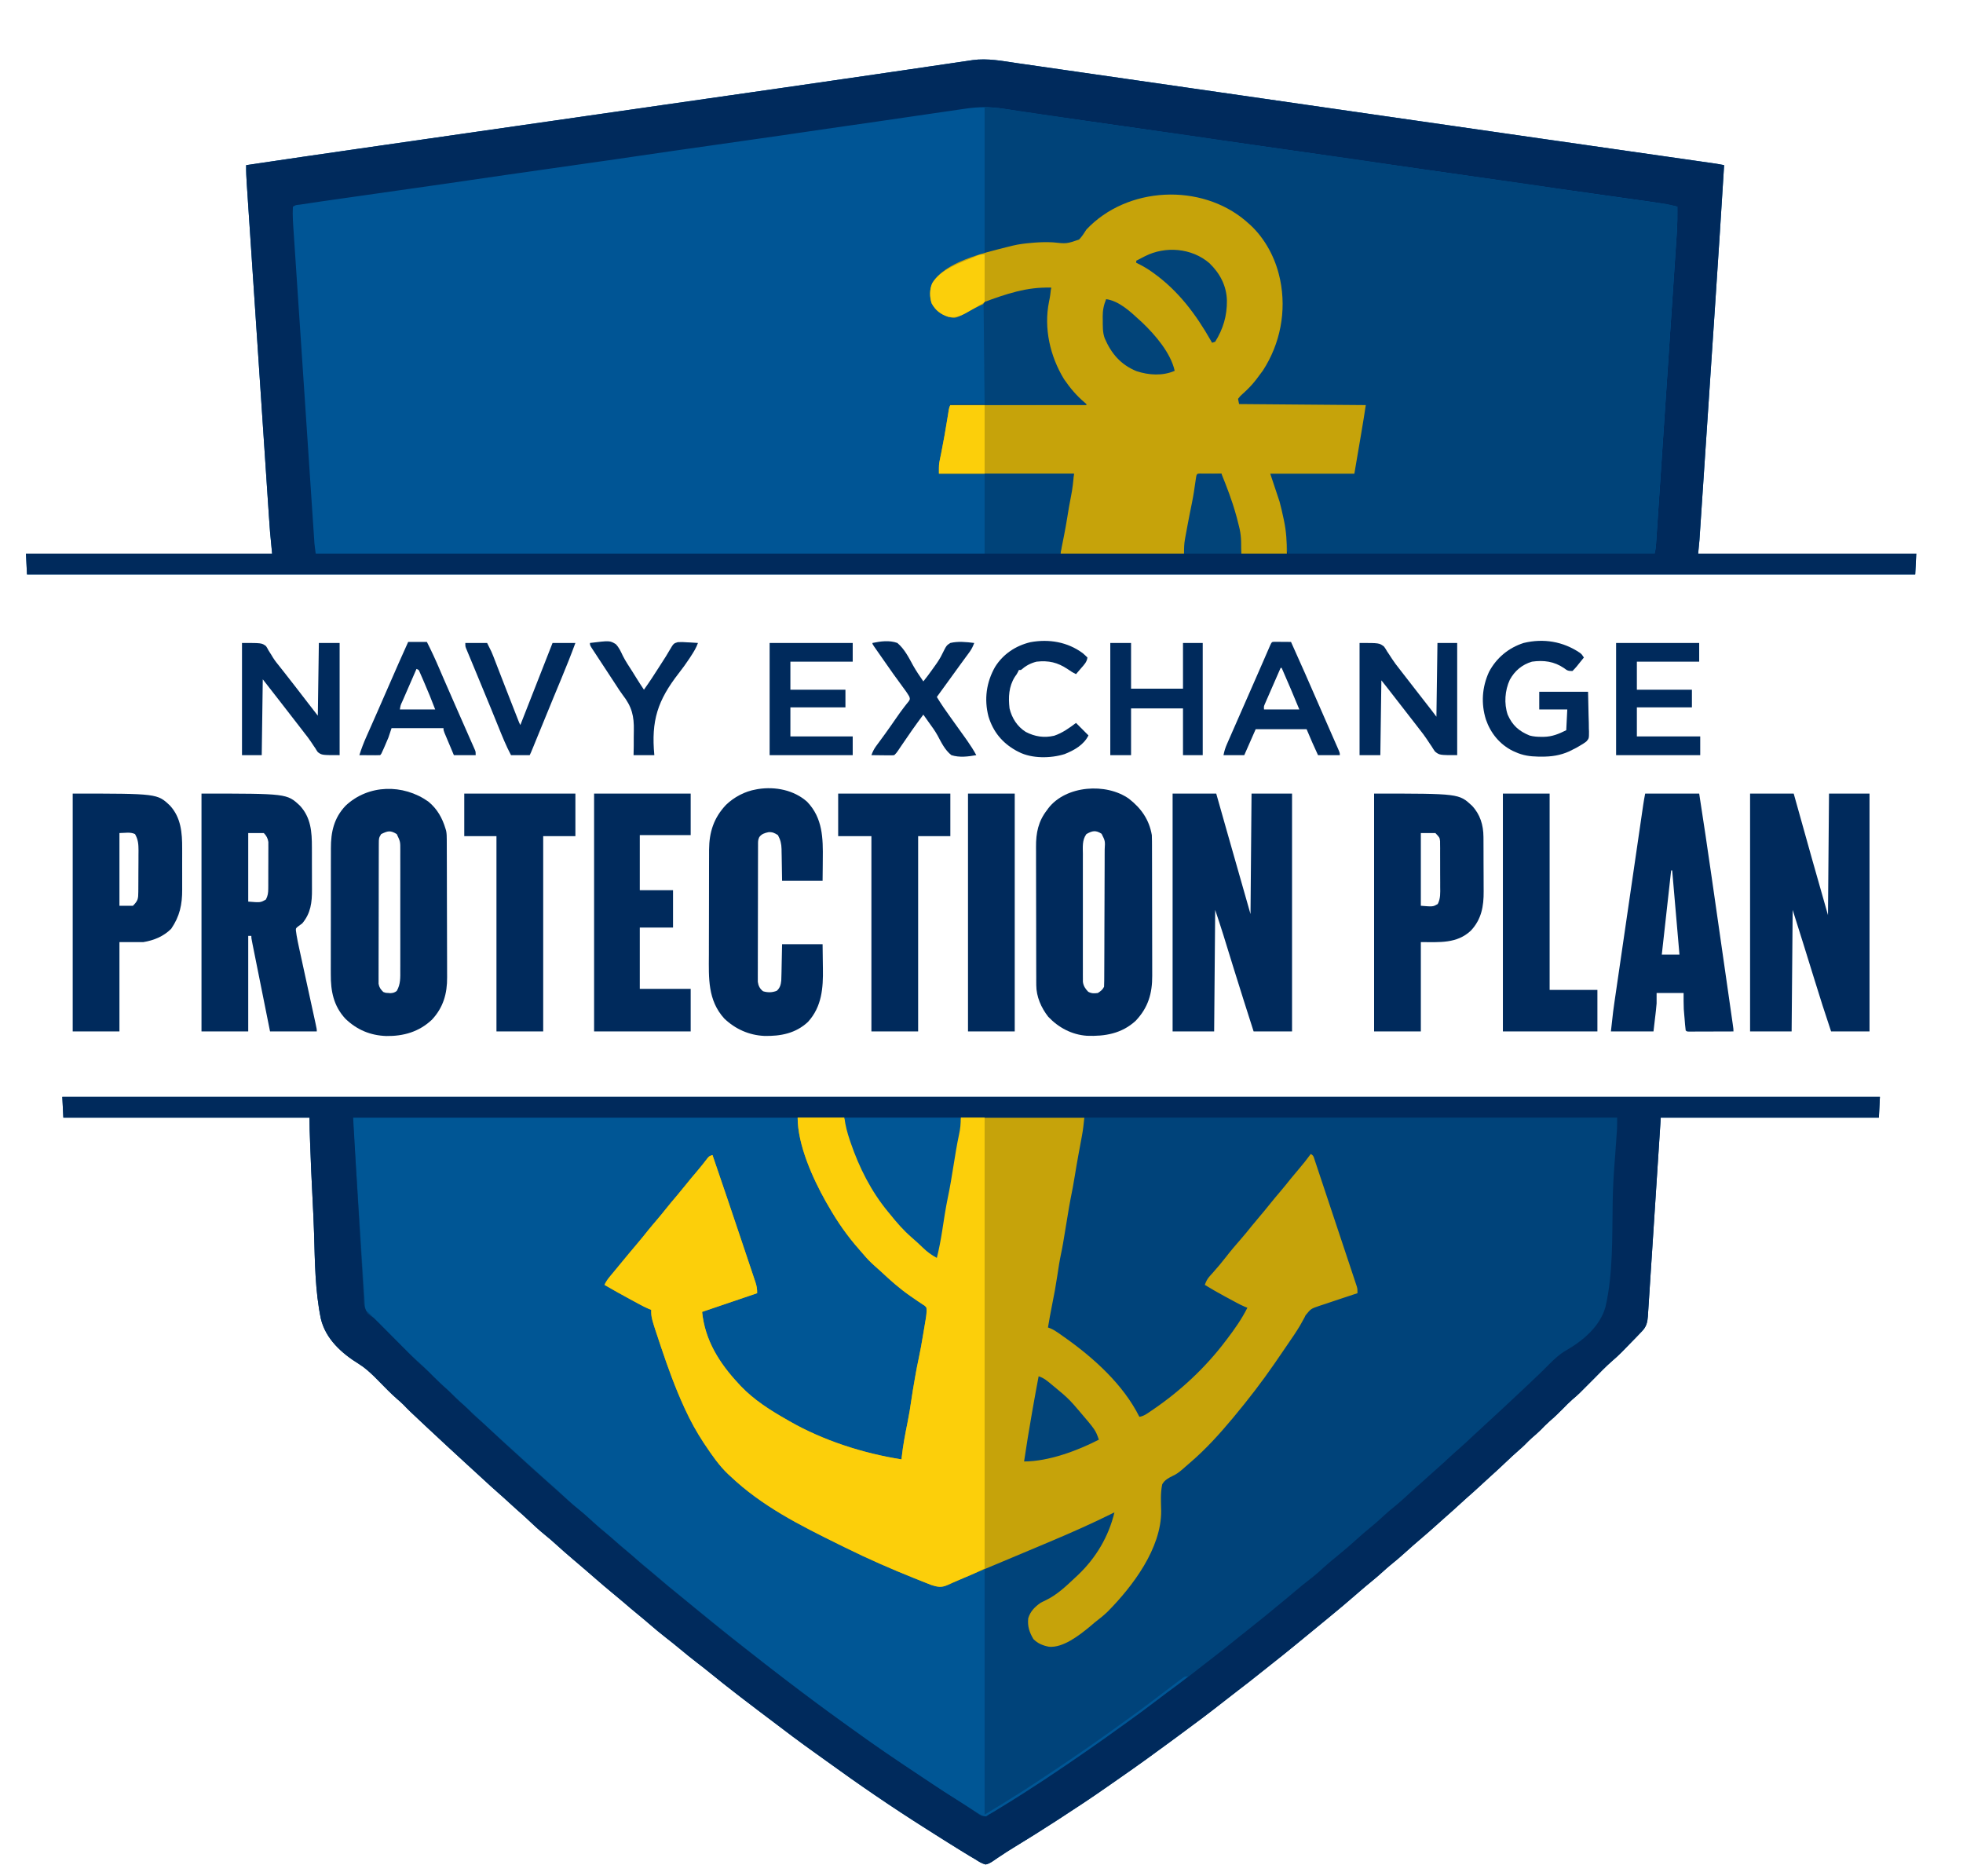
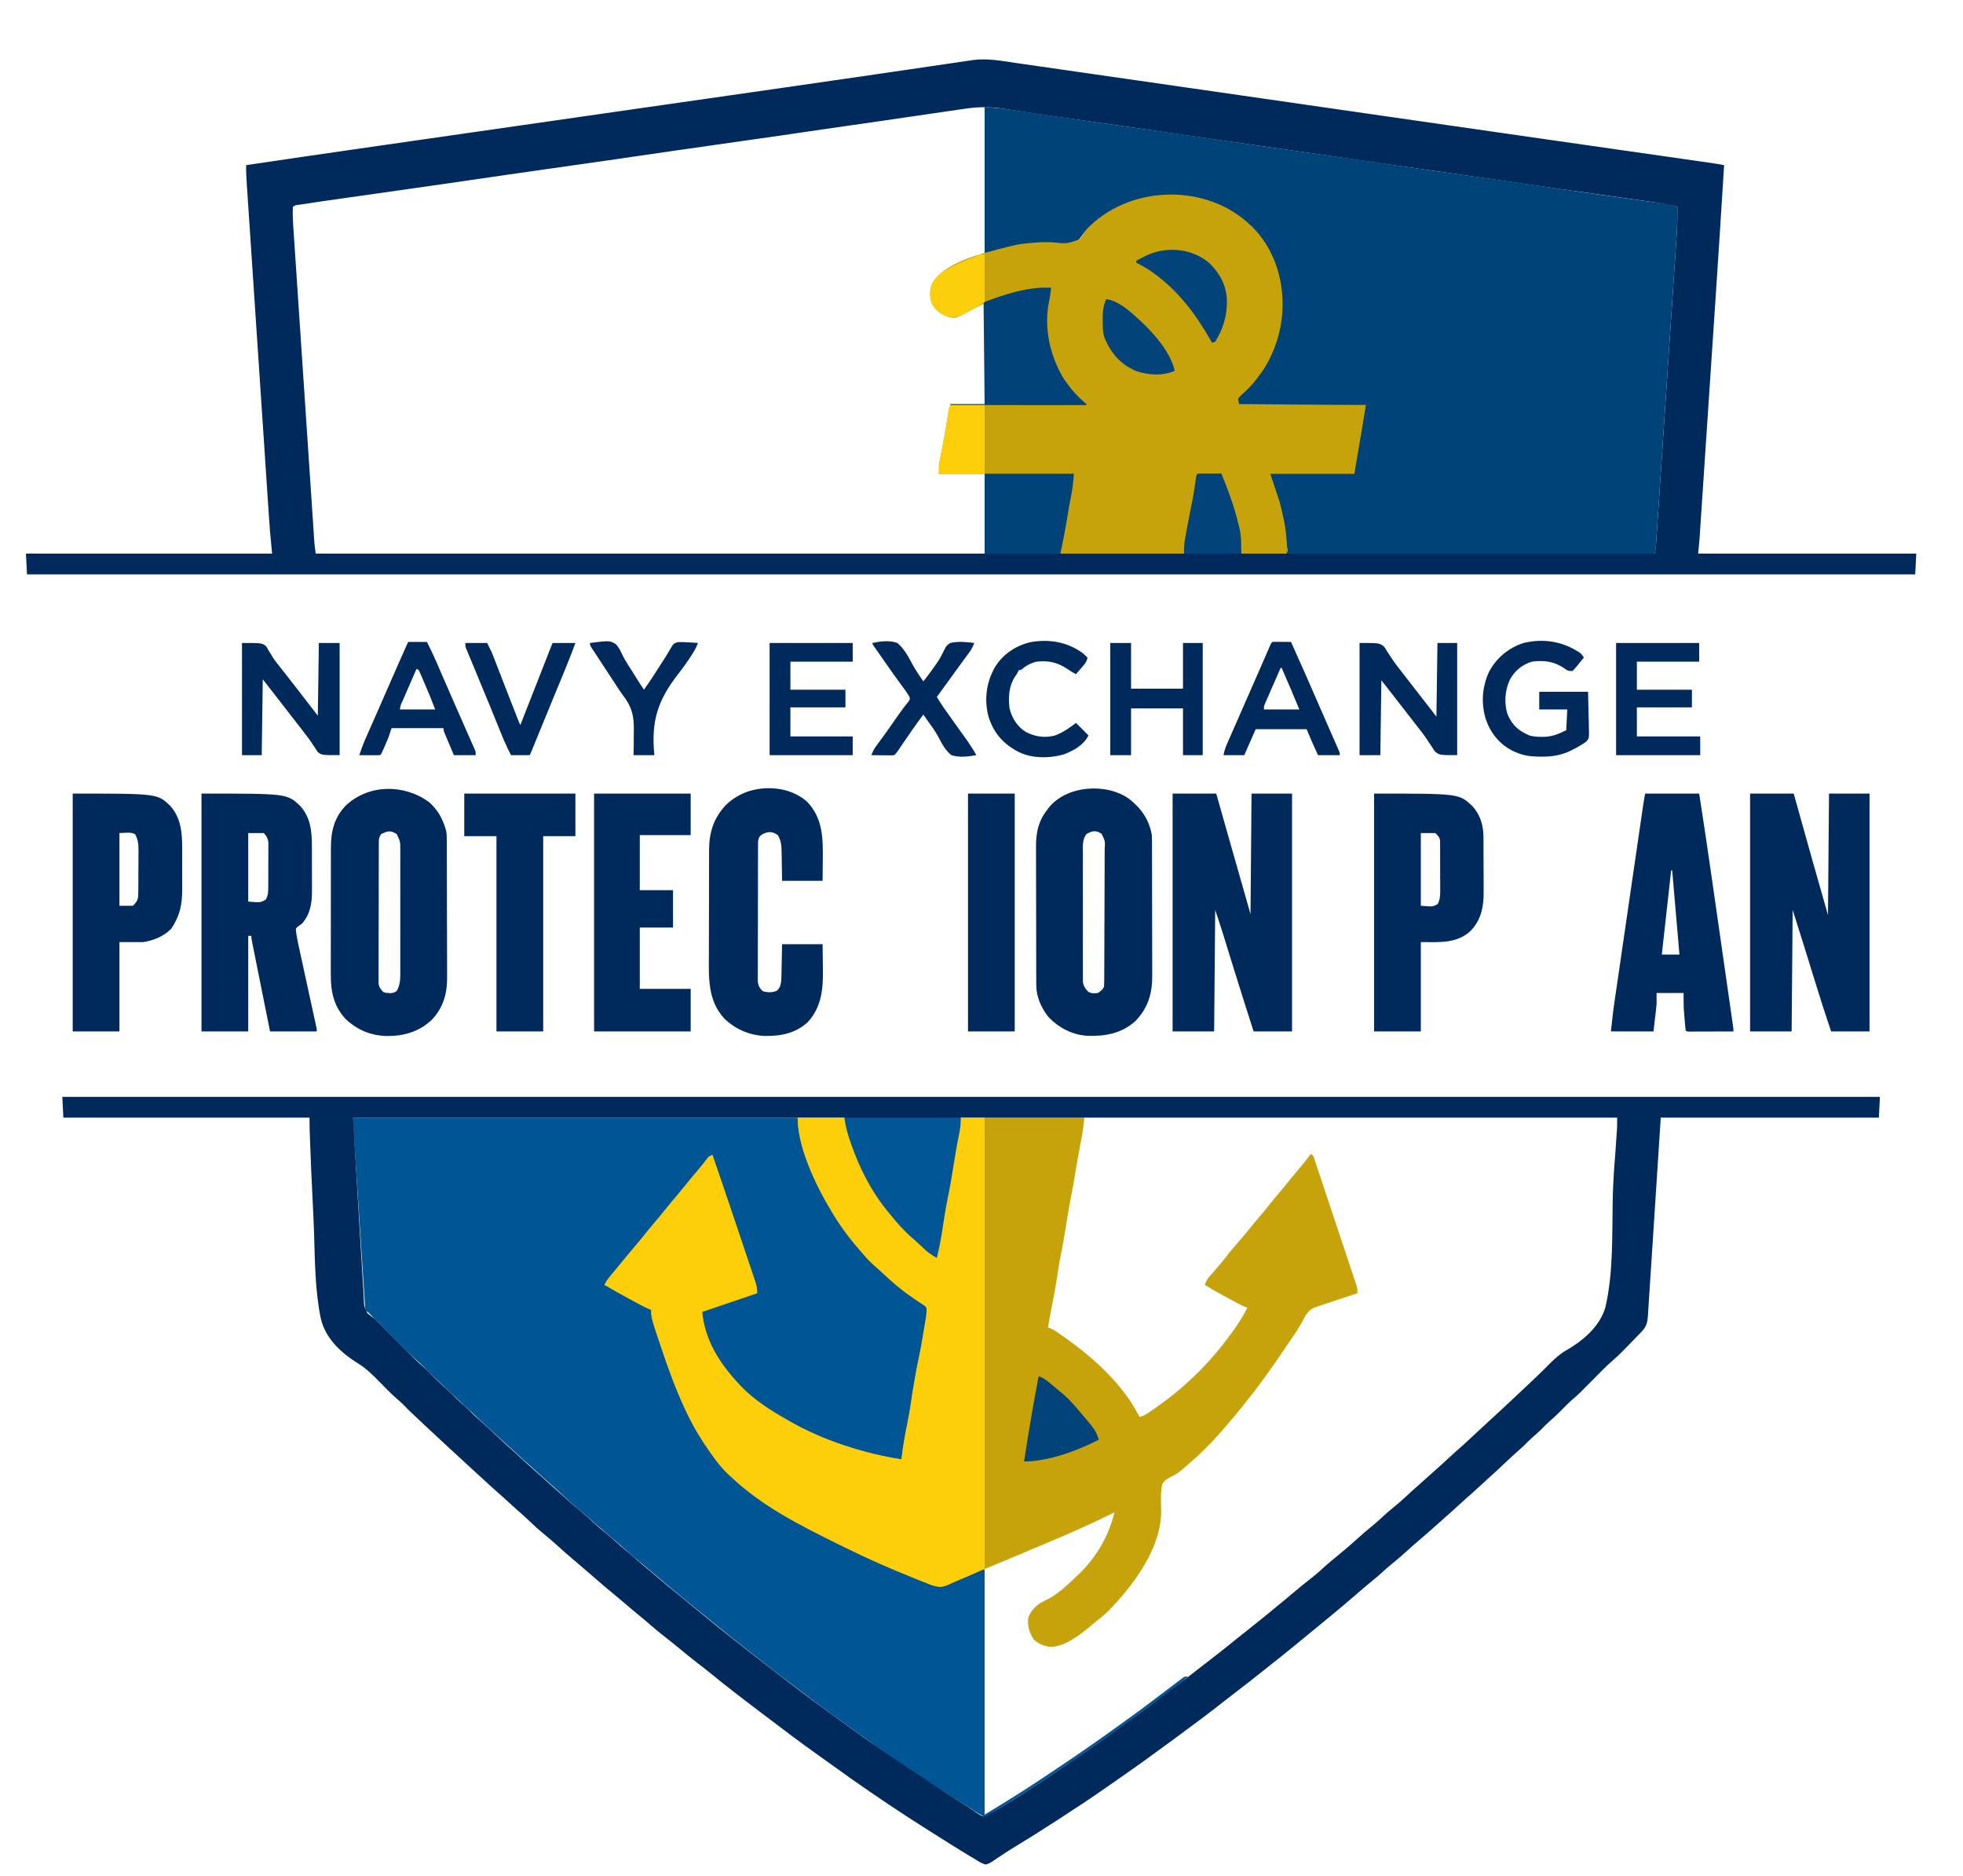
<svg xmlns="http://www.w3.org/2000/svg" version="1.1" width="1890" height="1806">
-   <path d="M0 0 C577.5 0 1155 0 1750 0 C1749.67 6.6 1749.34 13.2 1749 20 C1679.7 20 1610.4 20 1539 20 C1534.803 84.607 1534.803 84.607 1530.624 149.216 C1529.807 161.698 1529.807 161.698 1529.423 167.537 C1529.155 171.624 1528.892 175.712 1528.631 179.799 C1528.299 185.01 1527.958 190.22 1527.612 195.43 C1527.486 197.344 1527.363 199.258 1527.244 201.173 C1527.081 203.756 1526.909 206.338 1526.734 208.92 C1526.689 209.672 1526.645 210.423 1526.598 211.198 C1526.197 216.87 1525.182 221.118 1521.234 225.277 C1520.681 225.866 1520.127 226.456 1519.557 227.062 C1518.663 227.991 1518.663 227.991 1517.75 228.938 C1517.132 229.588 1516.513 230.239 1515.876 230.91 C1511.508 235.487 1507.083 240.01 1502.625 244.5 C1502.079 245.05 1501.534 245.601 1500.972 246.168 C1498.222 248.907 1495.419 251.518 1492.461 254.031 C1485.965 259.654 1480.038 265.896 1474 272 C1459.895 286.26 1459.895 286.26 1453.727 291.496 C1450.658 294.169 1447.845 297.094 1445 300 C1440.75 304.299 1436.472 308.455 1431.855 312.363 C1428.833 315.029 1426.056 317.937 1423.227 320.805 C1420.554 323.44 1417.746 325.878 1414.898 328.32 C1412.443 330.493 1410.168 332.819 1407.873 335.158 C1406.073 336.928 1404.219 338.582 1402.305 340.227 C1397.968 343.997 1393.791 347.918 1389.625 351.875 C1384.295 356.915 1378.939 361.91 1373.461 366.789 C1370.403 369.536 1367.39 372.33 1364.375 375.125 C1360.333 378.869 1356.258 382.556 1352.09 386.16 C1349.356 388.567 1346.679 391.033 1344 393.5 C1340.044 397.142 1336.054 400.735 1331.992 404.258 C1329.64 406.315 1327.32 408.406 1325 410.5 C1319.652 415.321 1314.257 420.079 1308.777 424.75 C1303.219 429.491 1297.691 434.241 1292.312 439.188 C1287.904 443.234 1283.339 447.028 1278.684 450.785 C1276.053 452.956 1273.521 455.202 1271 457.5 C1267.68 460.523 1264.302 463.425 1260.812 466.25 C1256.338 469.873 1251.966 473.595 1247.625 477.375 C1238.226 485.556 1228.741 493.62 1219.078 501.488 C1215.208 504.646 1211.354 507.823 1207.5 511 C1201.011 516.347 1194.516 521.686 1188 527 C1187.409 527.483 1186.818 527.966 1186.209 528.463 C1178.597 534.681 1170.958 540.858 1163.213 546.91 C1159.637 549.706 1156.085 552.531 1152.549 555.377 C1145.86 560.76 1139.091 566.023 1132.258 571.221 C1127.89 574.546 1123.555 577.907 1119.25 581.312 C1104.516 592.943 1089.489 604.187 1074.347 615.278 C1071.969 617.023 1069.595 618.774 1067.223 620.527 C1050.944 632.558 1034.545 644.383 1017.902 655.906 C1014.072 658.559 1010.251 661.225 1006.441 663.906 C991.187 674.625 975.65 684.873 960 695 C958.909 695.707 957.817 696.414 956.693 697.142 C942.978 706.011 929.168 714.719 915.199 723.184 C911.152 725.645 907.191 728.191 903.27 730.848 C902.376 731.435 901.482 732.021 900.562 732.626 C898.909 733.714 897.275 734.833 895.667 735.987 C893.393 737.455 891.648 738.432 889 739 C885.212 738.052 882.251 736.115 879 734 C877.221 732.956 875.441 731.913 873.66 730.871 C871.791 729.731 869.926 728.586 868.062 727.438 C867.06 726.823 866.058 726.209 865.026 725.576 C856.447 720.306 847.923 714.953 839.431 709.545 C836.882 707.925 834.328 706.314 831.773 704.703 C798.851 683.911 766.676 661.876 735.16 639.012 C732.031 636.742 728.889 634.491 725.738 632.252 C710.852 621.678 696.258 610.72 681.754 599.629 C678.018 596.773 674.267 593.939 670.5 591.125 C664.915 586.948 659.38 582.709 653.865 578.442 C652.553 577.428 651.241 576.414 649.928 575.401 C641.09 568.579 632.326 561.684 623.686 554.612 C619.697 551.354 615.662 548.18 611.562 545.062 C605.71 540.601 600.037 535.945 594.374 531.247 C589.908 527.549 585.394 523.929 580.812 520.375 C575.417 516.182 570.204 511.811 565.038 507.339 C561.568 504.337 558.064 501.391 554.5 498.5 C549.653 494.566 544.917 490.514 540.189 486.439 C536.688 483.428 533.152 480.469 529.562 477.562 C523.875 472.942 518.354 468.139 512.828 463.328 C509.213 460.181 505.579 457.055 501.938 453.938 C501.081 453.203 501.081 453.203 500.207 452.454 C497.274 449.943 494.338 447.436 491.398 444.934 C485.963 440.301 480.572 435.646 475.312 430.812 C471.881 427.661 468.389 424.66 464.75 421.75 C458.697 416.869 453.092 411.552 447.438 406.223 C444.362 403.327 441.221 400.525 438.02 397.77 C435.305 395.391 432.654 392.945 430 390.5 C426.7 387.461 423.391 384.438 420 381.5 C415.098 377.246 410.339 372.835 405.564 368.439 C403.046 366.123 400.523 363.812 398 361.5 C396.999 360.582 395.997 359.664 394.996 358.746 C393.01 356.925 391.023 355.105 389.035 353.285 C376.628 341.923 364.281 330.498 352 319 C350.923 317.992 350.923 317.992 349.823 316.964 C334.177 302.326 334.177 302.326 328.152 296.09 C326.278 294.27 324.36 292.579 322.379 290.879 C316.415 285.699 310.962 280.007 305.422 274.383 C304.581 273.535 303.741 272.686 302.875 271.812 C301.757 270.677 301.757 270.677 300.617 269.52 C295.907 264.985 291.239 260.646 285.654 257.205 C269.048 246.97 253.598 233.174 248.929 213.611 C243.374 186.889 243.223 158.865 242.401 131.681 C242.047 120.223 241.475 108.779 240.89 97.331 C239.984 79.546 239.191 61.76 238.574 43.963 C238.544 43.077 238.513 42.191 238.481 41.279 C238.396 38.806 238.313 36.334 238.231 33.862 C238.207 33.147 238.183 32.433 238.158 31.696 C238.034 27.792 238 23.909 238 20 C159.79 20 81.58 20 1 20 C0.67 13.4 0.34 6.8 0 0 Z " fill="#00437A" transform="translate(60,1056)" />
-   <path d="M0 0 C2.062 0.296 4.124 0.591 6.186 0.886 C11.81 1.692 17.433 2.504 23.056 3.317 C29.096 4.189 35.138 5.055 41.179 5.923 C51.602 7.42 62.025 8.921 72.447 10.424 C83.448 12.011 94.449 13.595 105.451 15.177 C106.14 15.276 106.829 15.375 107.539 15.477 C110.334 15.879 113.129 16.281 115.924 16.683 C149.12 21.456 182.314 26.238 215.508 31.024 C223.067 32.114 230.626 33.204 238.185 34.293 C275.701 39.701 313.218 45.109 350.733 50.524 C401.232 57.813 451.734 65.081 502.24 72.321 C505.03 72.721 507.821 73.121 510.612 73.521 C537.082 77.317 563.552 81.111 590.023 84.9 C600.052 86.336 610.081 87.773 620.11 89.21 C627.045 90.204 633.979 91.196 640.914 92.188 C645.132 92.791 649.35 93.396 653.568 94.001 C655.507 94.279 657.446 94.556 659.385 94.833 C662.015 95.208 664.643 95.586 667.272 95.963 C668.413 96.125 668.413 96.125 669.578 96.291 C673.219 96.816 676.82 97.427 680.424 98.166 C677.788 140.964 675.026 183.753 672.171 226.537 C671.793 232.192 671.416 237.848 671.04 243.503 C670.985 244.324 670.931 245.145 670.874 245.991 C670.763 247.661 670.652 249.331 670.541 251.001 C669.515 266.407 668.487 281.813 667.459 297.219 C666.52 311.28 665.584 325.34 664.649 339.4 C663.679 353.973 662.708 368.545 661.736 383.118 C661.626 384.763 661.517 386.409 661.407 388.054 C661.353 388.863 661.299 389.672 661.243 390.506 C660.865 396.172 660.488 401.839 660.111 407.506 C659.654 414.381 659.196 421.255 658.736 428.13 C658.502 431.628 658.269 435.125 658.037 438.622 C657.785 442.416 657.531 446.21 657.277 450.004 C657.205 451.099 657.132 452.193 657.058 453.321 C656.989 454.347 656.92 455.372 656.848 456.429 C656.79 457.301 656.732 458.174 656.672 459.074 C656.322 463.443 655.86 467.804 655.424 472.166 C724.724 472.166 794.024 472.166 865.424 472.166 C865.094 478.766 864.764 485.366 864.424 492.166 C264.484 492.166 -335.456 492.166 -953.576 492.166 C-954.071 482.266 -954.071 482.266 -954.576 472.166 C-876.366 472.166 -798.156 472.166 -717.576 472.166 C-718.566 461.771 -718.566 461.771 -719.576 451.166 C-719.971 445.976 -720.349 440.79 -720.69 435.596 C-720.786 434.161 -720.883 432.726 -720.979 431.29 C-721.24 427.42 -721.497 423.549 -721.753 419.678 C-722.031 415.476 -722.313 411.273 -722.595 407.071 C-723.144 398.872 -723.69 390.673 -724.234 382.473 C-724.677 375.809 -725.121 369.145 -725.566 362.482 C-725.629 361.529 -725.693 360.577 -725.758 359.596 C-725.888 357.661 -726.017 355.726 -726.146 353.79 C-727.353 335.706 -728.556 317.621 -729.758 299.537 C-730.789 284.029 -731.823 268.522 -732.859 253.015 C-734.065 234.971 -735.268 216.926 -736.47 198.881 C-736.598 196.957 -736.726 195.033 -736.854 193.11 C-736.917 192.163 -736.98 191.217 -737.044 190.242 C-737.488 183.582 -737.932 176.922 -738.378 170.262 C-738.919 162.153 -739.459 154.044 -739.997 145.935 C-740.271 141.8 -740.546 137.666 -740.823 133.531 C-741.077 129.745 -741.328 125.959 -741.578 122.173 C-741.711 120.158 -741.847 118.144 -741.983 116.13 C-742.376 110.127 -742.679 104.181 -742.576 98.166 C-706.167 92.736 -669.743 87.423 -633.306 82.189 C-626.083 81.152 -618.86 80.113 -611.638 79.074 C-597.642 77.061 -583.645 75.05 -569.649 73.038 C-557.455 71.286 -545.261 69.534 -533.067 67.78 C-532.252 67.663 -531.437 67.546 -530.597 67.425 C-527.295 66.951 -523.994 66.476 -520.692 66.001 C-459.81 57.248 -398.927 48.501 -338.044 39.762 C-334.45 39.246 -330.856 38.73 -327.262 38.214 C-303.676 34.828 -280.091 31.444 -256.504 28.067 C-247.017 26.708 -237.531 25.349 -228.045 23.99 C-227.031 23.845 -226.018 23.699 -224.973 23.55 C-197.823 19.659 -170.678 15.732 -143.539 11.757 C-137.28 10.841 -131.021 9.927 -124.762 9.015 C-123.905 8.89 -123.047 8.765 -122.164 8.636 C-118.769 8.141 -115.375 7.646 -111.98 7.152 C-102.437 5.762 -92.896 4.364 -83.358 2.948 C-77.64 2.1 -71.92 1.263 -66.199 0.433 C-62.973 -0.035 -59.748 -0.509 -56.525 -0.994 C-53.065 -1.514 -49.603 -2.015 -46.14 -2.512 C-45.164 -2.664 -44.188 -2.815 -43.182 -2.971 C-28.764 -4.982 -14.276 -2.074 0 0 Z " fill="#005595" transform="translate(979.576,60.834)" />
  <path d="M0 0 C2.062 0.296 4.124 0.591 6.186 0.886 C11.81 1.692 17.433 2.504 23.056 3.317 C29.096 4.189 35.138 5.055 41.179 5.923 C51.602 7.42 62.025 8.921 72.447 10.424 C83.448 12.011 94.449 13.595 105.451 15.177 C106.14 15.276 106.829 15.375 107.539 15.477 C110.334 15.879 113.129 16.281 115.924 16.683 C149.12 21.456 182.314 26.238 215.508 31.024 C223.067 32.114 230.626 33.204 238.185 34.293 C275.701 39.701 313.218 45.109 350.733 50.524 C401.232 57.813 451.734 65.081 502.24 72.321 C505.03 72.721 507.821 73.121 510.612 73.521 C537.082 77.317 563.552 81.111 590.023 84.9 C600.052 86.336 610.081 87.773 620.11 89.21 C627.045 90.204 633.979 91.196 640.914 92.188 C645.132 92.791 649.35 93.396 653.568 94.001 C655.507 94.279 657.446 94.556 659.385 94.833 C662.015 95.208 664.643 95.586 667.272 95.963 C668.413 96.125 668.413 96.125 669.578 96.291 C673.219 96.816 676.82 97.427 680.424 98.166 C677.788 140.964 675.026 183.753 672.171 226.537 C671.793 232.192 671.416 237.848 671.04 243.503 C670.985 244.324 670.931 245.145 670.874 245.991 C670.763 247.661 670.652 249.331 670.541 251.001 C669.515 266.407 668.487 281.813 667.459 297.219 C666.52 311.28 665.584 325.34 664.649 339.4 C663.679 353.973 662.708 368.545 661.736 383.118 C661.626 384.763 661.517 386.409 661.407 388.054 C661.353 388.863 661.299 389.672 661.243 390.506 C660.865 396.172 660.488 401.839 660.111 407.506 C659.654 414.381 659.196 421.255 658.736 428.13 C658.502 431.628 658.269 435.125 658.037 438.622 C657.785 442.416 657.531 446.21 657.277 450.004 C657.205 451.099 657.132 452.193 657.058 453.321 C656.989 454.347 656.92 455.372 656.848 456.429 C656.79 457.301 656.732 458.174 656.672 459.074 C656.322 463.443 655.86 467.804 655.424 472.166 C724.724 472.166 794.024 472.166 865.424 472.166 C865.094 478.766 864.764 485.366 864.424 492.166 C264.484 492.166 -335.456 492.166 -953.576 492.166 C-954.071 482.266 -954.071 482.266 -954.576 472.166 C-876.366 472.166 -798.156 472.166 -717.576 472.166 C-718.566 461.771 -718.566 461.771 -719.576 451.166 C-719.971 445.976 -720.349 440.79 -720.69 435.596 C-720.786 434.161 -720.883 432.726 -720.979 431.29 C-721.24 427.42 -721.497 423.549 -721.753 419.678 C-722.031 415.476 -722.313 411.273 -722.595 407.071 C-723.144 398.872 -723.69 390.673 -724.234 382.473 C-724.677 375.809 -725.121 369.145 -725.566 362.482 C-725.629 361.529 -725.693 360.577 -725.758 359.596 C-725.888 357.661 -726.017 355.726 -726.146 353.79 C-727.353 335.706 -728.556 317.621 -729.758 299.537 C-730.789 284.029 -731.823 268.522 -732.859 253.015 C-734.065 234.971 -735.268 216.926 -736.47 198.881 C-736.598 196.957 -736.726 195.033 -736.854 193.11 C-736.917 192.163 -736.98 191.217 -737.044 190.242 C-737.488 183.582 -737.932 176.922 -738.378 170.262 C-738.919 162.153 -739.459 154.044 -739.997 145.935 C-740.271 141.8 -740.546 137.666 -740.823 133.531 C-741.077 129.745 -741.328 125.959 -741.578 122.173 C-741.711 120.158 -741.847 118.144 -741.983 116.13 C-742.376 110.127 -742.679 104.181 -742.576 98.166 C-706.167 92.736 -669.743 87.423 -633.306 82.189 C-626.083 81.152 -618.86 80.113 -611.638 79.074 C-597.642 77.061 -583.645 75.05 -569.649 73.038 C-557.455 71.286 -545.261 69.534 -533.067 67.78 C-532.252 67.663 -531.437 67.546 -530.597 67.425 C-527.295 66.951 -523.994 66.476 -520.692 66.001 C-459.81 57.248 -398.927 48.501 -338.044 39.762 C-334.45 39.246 -330.856 38.73 -327.262 38.214 C-303.676 34.828 -280.091 31.444 -256.504 28.067 C-247.017 26.708 -237.531 25.349 -228.045 23.99 C-227.031 23.845 -226.018 23.699 -224.973 23.55 C-197.823 19.659 -170.678 15.732 -143.539 11.757 C-137.28 10.841 -131.021 9.927 -124.762 9.015 C-123.905 8.89 -123.047 8.765 -122.164 8.636 C-118.769 8.141 -115.375 7.646 -111.98 7.152 C-102.437 5.762 -92.896 4.364 -83.358 2.948 C-77.64 2.1 -71.92 1.263 -66.199 0.433 C-62.973 -0.035 -59.748 -0.509 -56.525 -0.994 C-53.065 -1.514 -49.603 -2.015 -46.14 -2.512 C-45.164 -2.664 -44.188 -2.815 -43.182 -2.971 C-28.764 -4.982 -14.276 -2.074 0 0 Z M-50.35 43.832 C-52.759 44.193 -55.169 44.54 -57.58 44.885 C-62.372 45.573 -67.163 46.271 -71.953 46.972 C-75.188 47.445 -78.422 47.917 -81.657 48.388 C-87.406 49.227 -93.156 50.067 -98.905 50.907 C-109.093 52.395 -119.282 53.882 -129.47 55.369 C-130.577 55.53 -131.683 55.692 -132.824 55.858 C-149.741 58.326 -166.663 60.764 -183.591 63.163 C-191.321 64.26 -199.047 65.381 -206.767 66.549 C-220.238 68.584 -233.728 70.489 -247.215 72.409 C-251.023 72.952 -254.83 73.495 -258.638 74.039 C-269.1 75.532 -279.562 77.023 -290.024 78.514 C-299.63 79.884 -309.237 81.254 -318.843 82.625 C-322.61 83.162 -326.378 83.7 -330.145 84.236 C-348.869 86.895 -348.869 86.895 -367.576 89.666 C-380.776 91.666 -393.997 93.527 -407.215 95.409 C-411.023 95.952 -414.83 96.495 -418.638 97.039 C-429.1 98.532 -439.562 100.023 -450.024 101.514 C-459.63 102.884 -469.237 104.254 -478.843 105.625 C-482.61 106.162 -486.378 106.7 -490.145 107.236 C-508.868 109.895 -508.868 109.895 -527.574 112.666 C-540.05 114.556 -552.545 116.318 -565.037 118.095 C-569.585 118.742 -574.133 119.39 -578.68 120.039 C-591.596 121.88 -604.511 123.72 -617.427 125.559 C-624.597 126.58 -631.767 127.602 -638.937 128.625 C-642.708 129.163 -646.479 129.7 -650.251 130.236 C-669.636 132.986 -669.636 132.986 -689 135.888 C-690.164 136.064 -690.164 136.064 -691.353 136.244 C-694.756 136.537 -694.756 136.537 -697.576 138.166 C-698.046 146.605 -697.361 155.101 -696.785 163.52 C-696.7 164.812 -696.615 166.103 -696.528 167.434 C-696.294 170.985 -696.055 174.536 -695.815 178.087 C-695.557 181.929 -695.303 185.772 -695.048 189.614 C-694.55 197.127 -694.047 204.639 -693.543 212.152 C-692.956 220.905 -692.373 229.659 -691.79 238.413 C-690.749 254.032 -689.705 269.651 -688.659 285.269 C-687.644 300.417 -686.632 315.565 -685.624 330.714 C-684.524 347.226 -683.424 363.738 -682.32 380.25 C-682.202 382.01 -682.084 383.771 -681.967 385.531 C-681.909 386.397 -681.851 387.264 -681.791 388.156 C-681.383 394.256 -680.977 400.356 -680.571 406.455 C-680.076 413.887 -679.579 421.318 -679.08 428.749 C-678.825 432.539 -678.571 436.329 -678.32 440.119 C-678.047 444.228 -677.771 448.337 -677.493 452.446 C-677.415 453.643 -677.336 454.84 -677.255 456.073 C-677.142 457.729 -677.142 457.729 -677.027 459.418 C-676.964 460.366 -676.9 461.314 -676.835 462.29 C-676.537 465.595 -676.045 468.88 -675.576 472.166 C-438.966 472.166 -202.356 472.166 41.424 472.166 C44.949 454.539 48.406 437.005 51.029 419.223 C51.869 413.572 52.813 407.987 54.052 402.408 C54.56 399.722 54.56 399.722 54.424 395.166 C11.524 395.166 -31.376 395.166 -75.576 395.166 C-70.02 361.832 -70.02 361.832 -67.47 349.169 C-66.285 342.537 -65.466 335.844 -64.576 329.166 C-21.346 329.166 21.884 329.166 66.424 329.166 C63.137 325.852 63.137 325.852 59.756 322.638 C46.082 309.949 36.993 292.044 32.424 274.166 C32.126 273.163 31.829 272.16 31.522 271.126 C27.464 255.755 27.947 238.33 31.768 222.958 C32.577 219.995 32.577 219.995 32.424 216.166 C5.265 214.289 -22.012 224.351 -45.457 237.196 C-59.666 244.931 -59.666 244.931 -66.576 243.166 C-73.651 240.726 -77.901 237.686 -81.576 231.166 C-83.833 224.087 -83.426 216.593 -80.037 210.017 C-76.082 205.005 -70.705 201.835 -65.201 198.791 C-64.507 198.405 -63.813 198.019 -63.098 197.622 C-45.267 187.888 -26.235 181.982 -6.576 177.166 C-5.852 176.984 -5.128 176.803 -4.383 176.617 C1.439 175.23 7.215 174.536 13.174 174.041 C14.195 173.946 15.215 173.852 16.267 173.755 C22.239 173.268 28.033 173.173 34.018 173.498 C47.405 174.952 47.405 174.952 59.506 170.63 C62.129 167.98 64.177 165 66.202 161.88 C78.718 144.317 108.04 132.617 128.549 128.916 C159.423 125.078 189.009 129.377 214.35 148.357 C217.106 150.561 219.78 152.828 222.424 155.166 C223.048 155.706 223.672 156.246 224.315 156.802 C238.052 169.544 247.429 188.067 251.424 206.166 C251.687 207.321 251.687 207.321 251.955 208.501 C258.211 238.692 252.076 270.216 235.299 295.978 C234.033 297.726 232.743 299.457 231.424 301.166 C230.813 301.994 230.202 302.823 229.573 303.677 C226.678 307.471 223.666 310.983 220.217 314.279 C219.386 315.076 219.386 315.076 218.538 315.89 C217.439 316.931 216.325 317.958 215.197 318.968 C213.458 320.539 213.458 320.539 211.424 323.166 C211.538 326.525 211.538 326.525 213.424 329.166 C215.006 329.261 216.591 329.287 218.176 329.286 C219.718 329.288 219.718 329.288 221.291 329.29 C222.997 329.285 222.997 329.285 224.737 329.279 C226.522 329.279 226.522 329.279 228.343 329.279 C231.616 329.279 234.888 329.274 238.161 329.267 C241.577 329.261 244.994 329.26 248.411 329.259 C254.885 329.256 261.359 329.248 267.833 329.238 C275.201 329.226 282.57 329.221 289.939 329.216 C305.101 329.205 320.262 329.188 335.424 329.166 C335.257 329.992 335.257 329.992 335.087 330.835 C332.176 345.224 332.176 345.224 329.502 359.658 C329.278 360.926 329.278 360.926 329.049 362.219 C328.742 363.957 328.436 365.696 328.132 367.435 C327.665 370.089 327.191 372.743 326.717 375.396 C326.416 377.108 326.115 378.82 325.815 380.533 C325.604 381.705 325.604 381.705 325.389 382.9 C325.261 383.636 325.134 384.372 325.003 385.13 C324.835 386.085 324.835 386.085 324.663 387.06 C324.358 389.746 324.424 392.463 324.424 395.166 C297.694 395.166 270.964 395.166 243.424 395.166 C245.754 404.653 245.754 404.653 248.737 413.728 C254.419 430.028 257.74 447.386 259.1 464.568 C259.34 468.266 259.34 468.266 260.424 472.166 C376.914 472.166 493.404 472.166 613.424 472.166 C614.246 468.877 614.651 466.144 614.875 462.796 C614.95 461.7 615.025 460.604 615.103 459.475 C615.182 458.271 615.26 457.067 615.342 455.827 C615.428 454.548 615.515 453.269 615.604 451.951 C615.844 448.397 616.08 444.844 616.316 441.29 C616.57 437.458 616.828 433.626 617.086 429.794 C617.591 422.284 618.092 414.773 618.592 407.262 C618.998 401.152 619.406 395.042 619.815 388.933 C619.873 388.063 619.931 387.194 619.991 386.298 C620.109 384.532 620.227 382.766 620.345 381 C621.454 364.423 622.558 347.846 623.66 331.269 C624.668 316.125 625.68 300.981 626.696 285.838 C627.74 270.278 628.779 254.719 629.815 239.16 C630.396 230.428 630.979 221.697 631.566 212.966 C632.065 205.526 632.561 198.087 633.053 190.647 C633.304 186.855 633.556 183.064 633.813 179.273 C634.092 175.149 634.363 171.025 634.634 166.901 C634.715 165.722 634.796 164.543 634.879 163.328 C635.421 154.925 635.508 146.582 635.424 138.166 C621.75 134.896 607.875 133.121 593.963 131.181 C591.251 130.8 588.538 130.417 585.826 130.034 C579.407 129.128 572.987 128.227 566.566 127.328 C554.564 125.648 542.564 123.957 530.563 122.267 C527.78 121.875 524.997 121.484 522.214 121.092 C502.825 118.365 483.444 115.585 464.071 112.744 C449.027 110.539 433.977 108.375 418.924 106.228 C417.757 106.061 416.589 105.895 415.387 105.723 C407.066 104.536 398.745 103.351 390.424 102.166 C380.924 100.812 371.424 99.458 361.924 98.103 C360.173 97.853 360.173 97.853 358.387 97.598 C341.419 95.176 324.456 92.719 307.496 90.237 C291.31 87.869 275.118 85.539 258.924 83.228 C257.758 83.062 256.591 82.895 255.389 82.724 C247.068 81.537 238.746 80.351 230.424 79.166 C220.924 77.812 211.424 76.458 201.924 75.103 C200.757 74.936 199.589 74.77 198.387 74.598 C181.43 72.178 164.478 69.722 147.53 67.241 C131.239 64.858 114.943 62.515 98.643 60.193 C96.878 59.941 96.878 59.941 95.078 59.685 C84.271 58.145 73.464 56.606 62.656 55.07 C56.661 54.217 50.666 53.363 44.67 52.508 C42.33 52.175 39.99 51.841 37.65 51.509 C25.916 49.84 14.187 48.148 2.475 46.334 C1.546 46.191 0.618 46.048 -0.339 45.901 C-4.603 45.244 -8.865 44.578 -13.125 43.895 C-25.948 41.874 -37.491 41.897 -50.35 43.832 Z " fill="#002A5C" transform="translate(979.576,60.834)" />
  <path d="M0 0 C141.24 0 282.48 0 428 0 C431 13 431 13 431.852 17.109 C440.961 59.989 463.392 99.362 492.746 131.523 C494.274 133.203 495.787 134.896 497.285 136.602 C501.283 141.141 505.319 145.361 509.949 149.254 C511.337 150.435 512.693 151.653 514.02 152.902 C519.683 158.229 525.718 162.906 531.938 167.562 C532.808 168.219 533.679 168.875 534.576 169.552 C538.234 172.289 541.865 174.984 545.773 177.355 C546.776 177.981 547.779 178.606 548.812 179.25 C550.091 179.969 550.091 179.969 551.395 180.703 C554.272 184.819 552.762 189.247 552 194 C551.77 195.503 551.539 197.006 551.309 198.508 C550.623 202.903 549.895 207.29 549.154 211.676 C548.694 214.399 548.242 217.124 547.791 219.85 C546.321 228.662 544.747 237.438 542.957 246.191 C541.193 254.822 539.719 263.477 538.362 272.18 C536.337 285.143 534.146 298.036 531.438 310.875 C530.658 314.657 529.955 318.454 529.25 322.25 C529.058 323.281 529.058 323.281 528.863 324.333 C528.574 325.889 528.287 327.444 528 329 C518.731 328.597 510.036 326.477 501.125 324.062 C500.386 323.864 499.647 323.666 498.885 323.462 C443.094 308.447 380.282 282.351 349.405 230.148 C341.973 217.13 334.817 202.258 335 187 C341.552 184.319 348.141 181.836 354.84 179.547 C355.729 179.242 356.617 178.937 357.533 178.622 C359.391 177.986 361.248 177.351 363.107 176.717 C365.956 175.744 368.803 174.763 371.65 173.781 C373.463 173.161 375.277 172.541 377.09 171.922 C377.94 171.628 378.79 171.335 379.666 171.032 C380.454 170.765 381.242 170.497 382.054 170.222 C383.092 169.867 383.092 169.867 384.15 169.505 C386 169 386 169 389 169 C385.128 155.35 380.721 141.902 376.215 128.449 C375.469 126.215 374.723 123.982 373.978 121.748 C372.031 115.914 370.08 110.081 368.129 104.249 C366.148 98.327 364.171 92.405 362.193 86.482 C359.625 78.792 357.056 71.101 354.484 63.411 C353.838 61.479 353.192 59.545 352.546 57.612 C351.251 53.734 349.954 49.858 348.637 45.987 C348.269 44.901 347.901 43.814 347.522 42.695 C347.068 41.369 347.068 41.369 346.606 40.016 C346 38 346 38 346 36 C342.626 38.557 339.946 41.08 337.375 44.438 C334.172 48.541 330.879 52.542 327.5 56.5 C324.273 60.289 321.091 64.099 318 68 C314.451 72.479 310.771 76.833 307.066 81.184 C304.322 84.414 301.633 87.677 299 91 C295.451 95.479 291.771 99.833 288.066 104.184 C285.322 107.414 282.633 110.677 280 114 C276.451 118.479 272.771 122.833 269.066 127.184 C265.664 131.189 262.37 135.268 259.109 139.391 C256.101 143.112 252.989 146.743 249.855 150.359 C246.937 153.763 244.413 157.234 242 161 C242.708 161.269 243.416 161.537 244.145 161.814 C247.103 163.043 249.864 164.456 252.684 165.977 C253.77 166.56 254.856 167.143 255.975 167.743 C258.314 169.015 260.648 170.292 262.976 171.583 C270.103 175.566 270.103 175.566 277.578 178.824 C282.256 180.753 285.786 182.45 288.042 187.191 C289.821 192.178 291.002 197.282 292.184 202.438 C294.159 211.052 296.874 219.377 299.688 227.75 C299.943 228.515 300.199 229.28 300.462 230.068 C305.589 245.363 311.476 260.244 318 275 C318.408 275.926 318.817 276.852 319.238 277.806 C334.168 311.291 355.584 340.893 385 363 C386.044 363.801 387.088 364.601 388.164 365.426 C407.126 379.68 428.739 390.239 449.84 400.906 C452.132 402.067 454.422 403.234 456.71 404.402 C486.805 419.754 517.289 433.51 548.787 445.75 C550.895 446.57 552.997 447.407 555.092 448.261 C556.048 448.638 557.004 449.014 557.988 449.402 C558.815 449.736 559.642 450.07 560.493 450.414 C566.519 451.823 571.923 448.969 577.355 446.621 C578.139 446.29 578.922 445.958 579.73 445.616 C582.218 444.563 584.703 443.501 587.188 442.438 C589.683 441.371 592.179 440.306 594.678 439.248 C596.229 438.591 597.778 437.929 599.325 437.261 C604.662 435 604.662 435 608 435 C608 512.88 608 590.76 608 671 C626.101 660.028 626.101 660.028 644 648.75 C645.041 648.082 646.081 647.413 647.153 646.725 C655.161 641.569 663.101 636.321 671 631 C672.916 629.729 674.833 628.458 676.75 627.188 C698.404 612.742 719.798 597.881 740.844 582.563 C743.015 580.989 745.193 579.427 747.375 577.867 C755.494 572.056 763.509 566.131 771.438 560.062 C778.479 554.68 785.524 549.304 792.625 544 C793.425 543.394 794.225 542.788 795.049 542.164 C795.788 541.615 796.527 541.066 797.289 540.5 C797.936 540.015 798.582 539.531 799.249 539.031 C801 538 801 538 804 538 C795.979 544.814 787.591 551.044 779.102 557.254 C774.013 560.979 768.973 564.767 763.938 568.562 C749.926 579.101 735.678 589.306 721.323 599.371 C719.73 600.488 718.139 601.607 716.548 602.727 C685.604 624.516 654 645.519 621.733 665.3 C619.884 666.451 618.054 667.633 616.243 668.844 C615.371 669.413 614.5 669.981 613.602 670.566 C612.834 671.083 612.067 671.599 611.276 672.131 C609 673 609 673 606.523 672.339 C603.961 670.979 601.489 669.562 599.035 668.016 C598.083 667.418 597.131 666.821 596.15 666.206 C595.131 665.561 594.112 664.915 593.062 664.25 C591.985 663.571 590.908 662.892 589.799 662.192 C587.578 660.791 585.359 659.389 583.141 657.984 C580.412 656.26 577.675 654.549 574.934 652.844 C542.873 632.803 511.632 611.168 481.055 588.941 C477.964 586.695 474.86 584.469 471.744 582.257 C457.843 572.384 444.185 562.19 430.642 551.833 C425.306 547.752 419.947 543.704 414.562 539.688 C407.863 534.683 401.273 529.551 394.718 524.359 C391.818 522.065 388.908 519.783 386 517.5 C384.831 516.581 383.661 515.661 382.492 514.742 C380.188 512.931 377.88 511.124 375.57 509.32 C367.872 503.302 360.265 497.179 352.691 491.004 C349.704 488.569 346.702 486.153 343.688 483.75 C338.419 479.548 333.21 475.274 328 471 C326.292 469.604 324.583 468.208 322.875 466.812 C321.465 465.658 320.055 464.504 318.646 463.349 C317.459 462.376 316.272 461.404 315.084 460.433 C306.943 453.768 298.85 447.06 290.885 440.186 C287.486 437.257 284.049 434.387 280.562 431.562 C274.875 426.942 269.354 422.139 263.828 417.328 C260.213 414.181 256.579 411.055 252.938 407.938 C252.082 407.204 252.082 407.204 251.209 406.457 C248.263 403.934 245.314 401.415 242.363 398.898 C237.125 394.427 231.907 389.948 226.812 385.312 C223.563 382.359 220.241 379.556 216.812 376.812 C210.747 371.91 205.118 366.577 199.445 361.23 C196.32 358.287 193.131 355.432 189.879 352.629 C185.864 349.148 181.944 345.56 178 342 C176.334 340.5 174.667 339 173 337.5 C172.172 336.755 171.345 336.01 170.492 335.242 C168.853 333.767 167.212 332.293 165.57 330.82 C160.503 326.271 155.468 321.688 150.455 317.08 C147.385 314.261 144.295 311.465 141.188 308.688 C136.284 304.288 131.473 299.792 126.664 295.289 C122.839 291.71 118.995 288.155 115.125 284.625 C108.09 278.193 101.164 271.645 94.232 265.103 C91.999 262.999 89.76 260.901 87.52 258.805 C80.422 252.158 73.375 245.493 66.59 238.527 C64.59 236.575 62.579 234.767 60.457 232.957 C55.443 228.584 50.781 223.888 46.102 219.164 C44.702 217.759 43.303 216.354 41.903 214.948 C39.475 212.509 37.05 210.067 34.625 207.625 C31.705 204.685 28.785 201.745 25.86 198.809 C24.046 196.988 22.234 195.164 20.425 193.337 C19.61 192.519 18.795 191.701 17.956 190.858 C17.238 190.135 16.52 189.412 15.781 188.668 C14.092 186.927 14.092 186.927 12 186 C11.653 183.653 11.442 181.405 11.304 179.042 C11.253 178.305 11.203 177.569 11.15 176.81 C10.981 174.324 10.826 171.838 10.671 169.351 C10.554 167.575 10.435 165.8 10.316 164.025 C9.993 159.188 9.683 154.351 9.374 149.514 C9.05 144.459 8.715 139.405 8.381 134.35 C7.822 125.857 7.27 117.362 6.722 108.868 C5.95 96.889 5.165 84.911 4.378 72.933 C3.768 63.638 3.161 54.342 2.555 45.047 C2.49 44.049 2.424 43.051 2.357 42.023 C1.983 36.284 1.61 30.545 1.24 24.806 C1.128 23.066 1.015 21.327 0.902 19.588 C0.747 17.214 0.594 14.84 0.442 12.466 C0.397 11.777 0.351 11.088 0.305 10.378 C0.084 6.901 0 3.49 0 0 Z " fill="#005695" transform="translate(340,1076)" />
  <path d="M0 0 C7.633 0.587 15.05 1.166 22.582 2.3 C23.454 2.427 24.326 2.555 25.224 2.686 C28.087 3.106 30.95 3.531 33.812 3.957 C35.871 4.26 37.929 4.562 39.987 4.863 C44.373 5.507 48.759 6.153 53.145 6.801 C64.791 8.521 76.441 10.225 88.09 11.93 C89.268 12.102 90.447 12.275 91.661 12.453 C114.063 15.733 136.478 18.92 158.9 22.064 C182.499 25.373 206.09 28.716 229.656 32.259 C255.746 36.174 281.876 39.817 308 43.5 C365.219 51.567 365.219 51.567 390.842 55.428 C417.725 59.472 444.653 63.208 471.573 67.004 C526.552 74.756 526.552 74.756 552.21 78.624 C567.078 80.865 581.961 82.99 596.852 85.074 C598.808 85.348 600.764 85.623 602.72 85.897 C611.514 87.129 620.308 88.358 629.103 89.575 C632.747 90.081 636.389 90.59 640.032 91.1 C641.741 91.338 643.451 91.575 645.161 91.81 C647.528 92.135 649.894 92.466 652.26 92.798 C652.944 92.891 653.629 92.983 654.335 93.079 C658.692 93.699 662.783 94.761 667 96 C667.096 105.622 666.869 115.132 666.209 124.736 C666.082 126.68 666.082 126.68 665.952 128.664 C665.719 132.214 665.48 135.764 665.239 139.313 C664.98 143.16 664.727 147.006 664.472 150.853 C663.975 158.366 663.472 165.879 662.967 173.392 C662.379 182.146 661.797 190.9 661.214 199.654 C660.174 215.267 659.13 230.881 658.083 246.494 C657.067 261.643 656.055 276.791 655.048 291.94 C653.949 308.456 652.848 324.972 651.744 341.488 C651.626 343.248 651.508 345.008 651.391 346.767 C651.333 347.633 651.275 348.499 651.215 349.391 C650.807 355.493 650.401 361.596 649.995 367.699 C649.501 375.127 649.004 382.555 648.504 389.982 C648.249 393.772 647.995 397.562 647.744 401.352 C647.473 405.455 647.195 409.558 646.917 413.661 C646.799 415.467 646.799 415.467 646.679 417.309 C646.604 418.405 646.528 419.501 646.451 420.63 C646.388 421.577 646.324 422.525 646.259 423.501 C646 426 646 426 645 430 C528.51 430 412.02 430 292 430 C291.34 424.72 290.68 419.44 290 414 C289.077 408.635 288.102 403.325 287 398 C286.831 397.172 286.663 396.345 286.489 395.492 C283.754 382.243 280.129 369.541 275.563 356.806 C275 355 275 355 275 353 C301.73 353 328.46 353 356 353 C356.33 349.04 356.66 345.08 357 341 C357.467 337.756 357.961 334.542 358.523 331.316 C358.744 330.023 358.744 330.023 358.968 328.704 C359.277 326.899 359.588 325.095 359.901 323.292 C360.373 320.573 360.836 317.852 361.297 315.131 C361.601 313.359 361.906 311.588 362.211 309.816 C362.345 309.024 362.48 308.232 362.618 307.416 C363.82 300.55 365.39 293.78 367 287 C366.373 287.003 365.746 287.006 365.1 287.008 C349.861 287.075 334.622 287.124 319.383 287.155 C312.014 287.171 304.644 287.192 297.275 287.226 C290.853 287.256 284.432 287.276 278.01 287.282 C274.608 287.286 271.207 287.295 267.805 287.317 C264.012 287.339 260.219 287.342 256.426 287.341 C254.726 287.357 254.726 287.357 252.991 287.373 C251.962 287.369 250.933 287.365 249.872 287.361 C248.974 287.364 248.076 287.366 247.151 287.369 C246.441 287.247 245.731 287.126 245 287 C243 284 243 284 243.202 281.993 C244.096 279.759 245 278.718 246.773 277.109 C247.346 276.573 247.918 276.037 248.507 275.485 C249.432 274.626 249.432 274.626 250.375 273.75 C262.235 262.277 270.174 248.917 277 234 C277.409 233.144 277.817 232.288 278.238 231.406 C279.32 228.966 280.187 226.543 281 224 C281.371 222.839 281.743 221.677 282.125 220.48 C287.813 200.447 287.261 175.843 281 156 C280.796 155.347 280.593 154.695 280.383 154.022 C272.244 129.071 254.065 108.979 230.943 96.975 C204.946 83.937 173.865 81.491 145.945 90.219 C127.376 96.499 104.915 107.949 93.398 124.27 C90.641 127.97 88.642 130.617 84.026 131.693 C80.481 131.817 77.039 131.677 73.5 131.438 C70.895 131.352 68.289 131.274 65.684 131.203 C63.74 131.138 63.74 131.138 61.757 131.072 C44.726 130.745 28.421 133.795 12 138 C8.04 138.99 4.08 139.98 0 141 C0 94.47 0 47.94 0 0 Z " fill="#004379" transform="translate(948,103)" />
  <path d="M0 0 C14.85 0 29.7 0 45 0 C46.65 5.94 48.3 11.88 50 18 C64.395 65.337 93.842 104.333 133 134 C135.462 125.095 137.045 116.174 138.447 107.059 C140.366 94.611 142.459 82.225 144.938 69.875 C147.873 55.201 150.281 40.455 152.64 25.679 C152.783 24.788 152.925 23.897 153.072 22.98 C153.336 21.324 153.598 19.667 153.859 18.011 C154.816 11.986 155.908 6.007 157 0 C196.27 0 235.54 0 276 0 C275.403 5.966 274.823 11.523 273.73 17.352 C273.61 18.005 273.489 18.659 273.364 19.332 C273.107 20.717 272.849 22.103 272.589 23.487 C271.902 27.146 271.228 30.807 270.555 34.469 C270.353 35.562 270.353 35.562 270.148 36.678 C268.961 43.148 267.87 49.633 266.812 56.125 C265.595 63.584 264.275 70.995 262.711 78.391 C261.69 83.575 260.852 88.786 260 94 C255.107 123.816 255.107 123.816 253.438 131.75 C252.052 138.359 251.06 145.01 250.062 151.688 C248.624 161.302 246.922 170.814 244.949 180.332 C243.464 187.524 242.238 194.762 241 202 C241.736 202.272 242.473 202.544 243.231 202.825 C245.86 203.94 247.963 205.176 250.301 206.801 C251.507 207.638 251.507 207.638 252.738 208.493 C253.588 209.093 254.437 209.694 255.312 210.312 C256.197 210.936 257.081 211.559 257.992 212.2 C285.657 231.892 313.562 257.125 329 288 C333.258 287.395 336.467 284.926 339.938 282.562 C340.6 282.115 341.262 281.668 341.945 281.207 C368.63 262.999 392.523 240.764 412 215 C412.463 214.394 412.926 213.788 413.403 213.164 C420.67 203.627 427.623 193.753 433 183 C431.943 182.599 431.943 182.599 430.864 182.19 C427.855 180.94 425.045 179.497 422.176 177.953 C421.064 177.355 419.952 176.757 418.807 176.141 C417.077 175.205 417.077 175.205 415.312 174.25 C414.179 173.642 413.045 173.033 411.877 172.406 C405.143 168.773 398.518 165.009 392 161 C393.178 157.758 394.338 155.281 396.652 152.723 C397.176 152.134 397.699 151.546 398.238 150.939 C398.799 150.32 399.36 149.701 399.938 149.062 C404.29 144.156 408.5 139.198 412.5 134 C416.928 128.263 421.596 122.779 426.371 117.329 C430.026 113.149 433.541 108.887 436.977 104.523 C439.428 101.466 441.959 98.483 444.5 95.5 C447.726 91.711 450.909 87.901 454 84 C457.549 79.521 461.229 75.167 464.934 70.816 C468.338 66.808 471.634 62.725 474.898 58.602 C477.421 55.479 480.019 52.428 482.625 49.375 C486.606 44.708 490.396 39.968 494 35 C496.848 36.424 496.874 37.997 497.873 40.991 C498.42 42.612 498.42 42.612 498.978 44.266 C499.373 45.463 499.767 46.659 500.174 47.892 C500.598 49.157 501.022 50.421 501.446 51.686 C502.6 55.128 503.744 58.573 504.886 62.019 C506.081 65.62 507.284 69.22 508.485 72.819 C510.503 78.868 512.514 84.919 514.522 90.97 C516.844 97.969 519.176 104.963 521.513 111.956 C523.759 118.678 525.998 125.403 528.234 132.128 C529.186 134.992 530.141 137.855 531.098 140.717 C532.224 144.09 533.345 147.464 534.461 150.84 C535.068 152.67 535.681 154.499 536.293 156.327 C536.652 157.416 537.011 158.506 537.381 159.628 C537.696 160.575 538.01 161.521 538.334 162.496 C539 165 539 165 539 169 C537.603 169.461 537.603 169.461 536.177 169.93 C532.655 171.092 529.135 172.258 525.615 173.425 C524.104 173.926 522.592 174.425 521.08 174.923 C516.724 176.359 512.378 177.819 508.04 179.309 C506.098 179.967 504.146 180.594 502.193 181.22 C494.19 183.948 494.19 183.948 489.014 190.264 C488.679 190.961 488.345 191.657 488 192.375 C487.123 193.981 486.235 195.58 485.34 197.176 C484.836 198.082 484.331 198.987 483.812 199.92 C480.039 206.332 475.761 212.424 471.562 218.562 C470.629 219.932 469.696 221.301 468.763 222.671 C466.183 226.453 463.593 230.227 461 234 C460.384 234.897 459.768 235.795 459.134 236.719 C446.936 254.433 433.766 271.48 420 288 C419.511 288.588 419.022 289.176 418.519 289.782 C406.036 304.734 392.819 319.329 378 332 C377.041 332.837 376.082 333.673 375.094 334.535 C374.572 334.985 374.049 335.435 373.511 335.899 C372.409 336.851 371.314 337.812 370.227 338.781 C367.312 341.312 364.604 343.297 361.086 344.91 C356.892 346.964 353.365 348.833 351 353 C349.184 361.393 349.797 370.154 349.984 378.688 C350.159 414.696 322.687 450.96 298.669 475.367 C294.707 479.244 290.375 482.61 286 486 C284.207 487.52 282.416 489.041 280.625 490.562 C270.707 498.649 255.577 510.461 242.059 509.395 C236.241 508.28 231.189 506.305 227 502 C223.108 495.505 221.147 489.601 222 482 C223.933 475.314 228.398 470.903 234 467 C235.544 466.192 237.108 465.422 238.688 464.688 C249.35 459.692 258.525 451.029 267 443 C267.956 442.108 268.913 441.216 269.898 440.297 C287.214 423.821 299.421 403.296 305 380 C304.305 380.346 303.61 380.691 302.893 381.047 C283.305 390.742 263.436 399.569 243.29 408.036 C240.239 409.32 237.19 410.609 234.142 411.898 C220.034 417.862 205.908 423.786 191.777 429.695 C190.831 430.091 189.884 430.487 188.909 430.895 C184.341 432.806 179.773 434.715 175.203 436.622 C174.36 436.975 173.516 437.328 172.647 437.691 C170.974 438.39 169.3 439.087 167.625 439.782 C163.152 441.646 158.715 443.569 154.301 445.571 C153.358 445.993 152.415 446.415 151.443 446.849 C149.636 447.66 147.835 448.484 146.042 449.324 C139.496 452.24 135.538 452.163 128.652 449.899 C127.497 449.443 126.342 448.986 125.152 448.516 C124.511 448.264 123.871 448.012 123.21 447.753 C121.116 446.927 119.026 446.089 116.938 445.25 C115.464 444.663 113.99 444.076 112.516 443.489 C89.978 434.472 67.786 424.753 46.02 413.997 C43.747 412.875 41.471 411.756 39.196 410.637 C1.862 392.259 -34.585 373.908 -65 345 C-65.632 344.421 -66.263 343.842 -66.914 343.246 C-75.644 334.992 -82.597 324.817 -89.25 314.875 C-89.721 314.172 -90.191 313.469 -90.677 312.745 C-97.405 302.53 -103.198 291.983 -108.312 280.875 C-108.591 280.272 -108.869 279.669 -109.155 279.048 C-117.803 260.244 -124.8 240.92 -131.375 221.312 C-131.628 220.559 -131.882 219.806 -132.143 219.029 C-141 192.596 -141 192.596 -141 185 C-142.062 184.597 -142.062 184.597 -143.145 184.186 C-146.103 182.957 -148.864 181.544 -151.684 180.023 C-152.77 179.438 -153.857 178.853 -154.977 178.25 C-156.119 177.632 -157.261 177.013 -158.438 176.375 C-159.612 175.741 -160.786 175.106 -161.96 174.472 C-170.041 170.095 -178.069 165.643 -186 161 C-184.505 157.667 -182.588 155.112 -180.25 152.312 C-179.047 150.864 -179.047 150.864 -177.82 149.387 C-177.373 148.851 -176.926 148.315 -176.466 147.763 C-174.862 145.834 -173.27 143.897 -171.68 141.957 C-165.763 134.744 -159.809 127.566 -153.762 120.461 C-150.457 116.568 -147.265 112.596 -144.094 108.594 C-141.149 104.946 -138.105 101.385 -135.066 97.816 C-132.322 94.586 -129.633 91.323 -127 88 C-123.451 83.521 -119.771 79.167 -116.066 74.816 C-113.322 71.586 -110.633 68.323 -108 65 C-104.458 60.529 -100.789 56.179 -97.084 51.843 C-93.475 47.605 -90.029 43.258 -86.656 38.828 C-85 37 -85 37 -82 36 C-72.758 62.965 -63.593 89.955 -54.554 116.989 C-53.247 120.895 -51.936 124.801 -50.621 128.705 C-48.997 133.528 -47.38 138.354 -45.768 143.182 C-45.162 144.993 -44.554 146.803 -43.943 148.612 C-43.101 151.105 -42.27 153.6 -41.44 156.097 C-41.191 156.828 -40.942 157.559 -40.685 158.312 C-39.412 162.18 -39 164.833 -39 169 C-65.235 177.91 -65.235 177.91 -92 187 C-89.27 214.3 -75.446 236.238 -57 256 C-56.274 256.791 -55.549 257.583 -54.801 258.398 C-41.887 271.948 -26.183 281.829 -10 291 C-9.305 291.402 -8.61 291.803 -7.894 292.217 C24.281 310.73 63.282 323.263 100 329 C100.075 328.205 100.15 327.409 100.227 326.59 C101.445 315.42 103.572 304.452 105.792 293.445 C107.25 286.143 108.5 278.861 109.508 271.483 C110.358 265.467 111.401 259.486 112.438 253.5 C112.642 252.297 112.846 251.095 113.057 249.855 C114.074 243.957 115.172 238.096 116.461 232.25 C118.153 224.504 119.494 216.713 120.79 208.893 C121.192 206.474 121.603 204.057 122.014 201.641 C122.274 200.083 122.534 198.526 122.793 196.969 C122.915 196.256 123.037 195.544 123.162 194.809 C123.812 190.839 124.433 187.013 124 183 C122.618 181.197 122.618 181.197 120.555 179.957 C119.814 179.446 119.074 178.936 118.311 178.41 C117.507 177.883 116.703 177.356 115.875 176.812 C114.211 175.666 112.548 174.518 110.887 173.367 C110.057 172.8 109.227 172.232 108.373 171.647 C98.371 164.702 89.331 156.739 80.493 148.392 C78.246 146.297 75.932 144.278 73.625 142.25 C70.144 139.12 66.968 135.91 63.957 132.328 C62.437 130.52 60.895 128.748 59.324 126.984 C48.087 114.279 38.415 100.525 30.021 85.79 C29.045 84.079 28.05 82.379 27.055 80.68 C14.547 58.45 0 26.234 0 0 Z " fill="#C6A30A" transform="translate(768,1076)" />
  <path d="M0 0 C577.5 0 1155 0 1750 0 C1749.67 6.6 1749.34 13.2 1749 20 C1679.7 20 1610.4 20 1539 20 C1534.803 84.607 1534.803 84.607 1530.624 149.216 C1529.807 161.698 1529.807 161.698 1529.423 167.537 C1529.155 171.624 1528.892 175.712 1528.631 179.799 C1528.299 185.01 1527.958 190.22 1527.612 195.43 C1527.486 197.344 1527.363 199.258 1527.244 201.173 C1527.081 203.756 1526.909 206.338 1526.734 208.92 C1526.689 209.672 1526.645 210.423 1526.598 211.198 C1526.197 216.87 1525.182 221.118 1521.234 225.277 C1520.681 225.866 1520.127 226.456 1519.557 227.062 C1518.663 227.991 1518.663 227.991 1517.75 228.938 C1517.132 229.588 1516.513 230.239 1515.876 230.91 C1511.508 235.487 1507.083 240.01 1502.625 244.5 C1502.079 245.05 1501.534 245.601 1500.972 246.168 C1498.222 248.907 1495.419 251.518 1492.461 254.031 C1485.965 259.654 1480.038 265.896 1474 272 C1459.895 286.26 1459.895 286.26 1453.727 291.496 C1450.658 294.169 1447.845 297.094 1445 300 C1440.75 304.299 1436.472 308.455 1431.855 312.363 C1428.833 315.029 1426.056 317.937 1423.227 320.805 C1420.554 323.44 1417.746 325.878 1414.898 328.32 C1412.443 330.493 1410.168 332.819 1407.873 335.158 C1406.073 336.928 1404.219 338.582 1402.305 340.227 C1397.968 343.997 1393.791 347.918 1389.625 351.875 C1384.295 356.915 1378.939 361.91 1373.461 366.789 C1370.403 369.536 1367.39 372.33 1364.375 375.125 C1360.333 378.869 1356.258 382.556 1352.09 386.16 C1349.356 388.567 1346.679 391.033 1344 393.5 C1340.044 397.142 1336.054 400.735 1331.992 404.258 C1329.64 406.315 1327.32 408.406 1325 410.5 C1319.652 415.321 1314.257 420.079 1308.777 424.75 C1303.219 429.491 1297.691 434.241 1292.312 439.188 C1287.904 443.234 1283.339 447.028 1278.684 450.785 C1276.053 452.956 1273.521 455.202 1271 457.5 C1267.68 460.523 1264.302 463.425 1260.812 466.25 C1256.338 469.873 1251.966 473.595 1247.625 477.375 C1238.226 485.556 1228.741 493.62 1219.078 501.488 C1215.208 504.646 1211.354 507.823 1207.5 511 C1201.011 516.347 1194.516 521.686 1188 527 C1187.409 527.483 1186.818 527.966 1186.209 528.463 C1178.597 534.681 1170.958 540.858 1163.213 546.91 C1159.637 549.706 1156.085 552.531 1152.549 555.377 C1145.86 560.76 1139.091 566.023 1132.258 571.221 C1127.89 574.546 1123.555 577.907 1119.25 581.312 C1104.516 592.943 1089.489 604.187 1074.347 615.278 C1071.969 617.023 1069.595 618.774 1067.223 620.527 C1050.944 632.558 1034.545 644.383 1017.902 655.906 C1014.072 658.559 1010.251 661.225 1006.441 663.906 C991.187 674.625 975.65 684.873 960 695 C958.909 695.707 957.817 696.414 956.693 697.142 C942.978 706.011 929.168 714.719 915.199 723.184 C911.152 725.645 907.191 728.191 903.27 730.848 C902.376 731.435 901.482 732.021 900.562 732.626 C898.909 733.714 897.275 734.833 895.667 735.987 C893.393 737.455 891.648 738.432 889 739 C885.212 738.052 882.251 736.115 879 734 C877.221 732.956 875.441 731.913 873.66 730.871 C871.791 729.731 869.926 728.586 868.062 727.438 C867.06 726.823 866.058 726.209 865.026 725.576 C856.447 720.306 847.923 714.953 839.431 709.545 C836.882 707.925 834.328 706.314 831.773 704.703 C798.851 683.911 766.676 661.876 735.16 639.012 C732.031 636.742 728.889 634.491 725.738 632.252 C710.852 621.678 696.258 610.72 681.754 599.629 C678.018 596.773 674.267 593.939 670.5 591.125 C664.915 586.948 659.38 582.709 653.865 578.442 C652.553 577.428 651.241 576.414 649.928 575.401 C641.09 568.579 632.326 561.684 623.686 554.612 C619.697 551.354 615.662 548.18 611.562 545.062 C605.71 540.601 600.037 535.945 594.374 531.247 C589.908 527.549 585.394 523.929 580.812 520.375 C575.417 516.182 570.204 511.811 565.038 507.339 C561.568 504.337 558.064 501.391 554.5 498.5 C549.653 494.566 544.917 490.514 540.189 486.439 C536.688 483.428 533.152 480.469 529.562 477.562 C523.875 472.942 518.354 468.139 512.828 463.328 C509.213 460.181 505.579 457.055 501.938 453.938 C501.081 453.203 501.081 453.203 500.207 452.454 C497.274 449.943 494.338 447.436 491.398 444.934 C485.963 440.301 480.572 435.646 475.312 430.812 C471.881 427.661 468.389 424.66 464.75 421.75 C458.697 416.869 453.092 411.552 447.438 406.223 C444.362 403.327 441.221 400.525 438.02 397.77 C435.305 395.391 432.654 392.945 430 390.5 C426.7 387.461 423.391 384.438 420 381.5 C415.098 377.246 410.339 372.835 405.564 368.439 C403.046 366.123 400.523 363.812 398 361.5 C396.999 360.582 395.997 359.664 394.996 358.746 C393.01 356.925 391.023 355.105 389.035 353.285 C376.628 341.923 364.281 330.498 352 319 C350.923 317.992 350.923 317.992 349.823 316.964 C334.177 302.326 334.177 302.326 328.152 296.09 C326.278 294.27 324.36 292.579 322.379 290.879 C316.415 285.699 310.962 280.007 305.422 274.383 C304.581 273.535 303.741 272.686 302.875 271.812 C301.757 270.677 301.757 270.677 300.617 269.52 C295.907 264.985 291.239 260.646 285.654 257.205 C269.048 246.97 253.598 233.174 248.929 213.611 C243.374 186.889 243.223 158.865 242.401 131.681 C242.047 120.223 241.475 108.779 240.89 97.331 C239.984 79.546 239.191 61.76 238.574 43.963 C238.544 43.077 238.513 42.191 238.481 41.279 C238.396 38.806 238.313 36.334 238.231 33.862 C238.207 33.147 238.183 32.433 238.158 31.696 C238.034 27.792 238 23.909 238 20 C159.79 20 81.58 20 1 20 C0.67 13.4 0.34 6.8 0 0 Z M280 20 C282.748 68.293 282.748 68.293 285.661 116.576 C286.206 125.343 286.736 134.11 287.234 142.88 C287.674 150.636 288.14 158.389 288.638 166.141 C288.899 170.215 289.147 174.289 289.363 178.365 C289.566 182.173 289.803 185.978 290.068 189.782 C290.158 191.171 290.236 192.562 290.3 193.953 C290.52 201.582 290.52 201.582 293.733 208.264 C295.738 210.024 297.786 211.516 300 213 C301.564 214.493 303.113 216.004 304.637 217.539 C305.451 218.357 306.266 219.175 307.105 220.017 C307.957 220.878 308.809 221.738 309.688 222.625 C310.589 223.531 311.491 224.436 312.421 225.37 C315.766 228.729 319.107 232.093 322.447 235.458 C325.733 238.766 329.022 242.071 332.312 245.375 C333.165 246.236 334.017 247.096 334.895 247.983 C339.211 252.316 343.584 256.501 348.243 260.465 C351.318 263.151 354.145 266.084 357 269 C361.25 273.299 365.528 277.455 370.145 281.363 C373.168 284.031 375.947 286.939 378.777 289.809 C381.427 292.421 384.212 294.833 387.035 297.254 C389.734 299.652 392.243 302.216 394.75 304.812 C396.707 306.715 398.706 308.508 400.766 310.297 C404.856 313.85 408.813 317.528 412.75 321.25 C421.876 329.84 431.1 338.31 440.43 346.68 C443.344 349.311 446.235 351.967 449.125 354.625 C453.017 358.203 456.947 361.728 460.941 365.191 C463.49 367.43 465.994 369.714 468.5 372 C472.29 375.456 476.111 378.868 479.984 382.23 C482.286 384.251 484.548 386.313 486.812 388.375 C490.232 391.466 493.72 394.425 497.312 397.312 C502.124 401.201 506.644 405.326 511.157 409.551 C515.416 413.517 519.849 417.211 524.387 420.855 C526.998 422.999 529.504 425.224 532 427.5 C535.417 430.615 538.905 433.592 542.5 436.5 C546.095 439.408 549.583 442.385 553 445.5 C557.219 449.341 561.577 452.959 566.012 456.547 C569.407 459.335 572.737 462.192 576.062 465.062 C580.696 469.055 585.381 472.953 590.18 476.746 C593.965 479.771 597.7 482.854 601.438 485.938 C602.18 486.55 602.923 487.163 603.688 487.794 C605.14 488.991 606.591 490.188 608.042 491.386 C612.35 494.938 616.673 498.471 621 502 C621.591 502.483 622.182 502.966 622.791 503.463 C631.557 510.624 640.379 517.704 649.3 524.67 C651.552 526.431 653.797 528.2 656.043 529.969 C669.293 540.4 682.609 550.749 696 561 C696.756 561.58 697.512 562.16 698.292 562.757 C715.917 576.263 733.766 589.434 751.788 602.404 C753.969 603.978 756.146 605.558 758.32 607.141 C780.865 623.533 803.964 639.061 827.184 654.473 C830.859 656.912 834.532 659.354 838.198 661.806 C845.605 666.761 853.051 671.632 860.612 676.348 C864.868 679.008 869.086 681.709 873.258 684.5 C874.115 685.065 874.972 685.63 875.854 686.211 C877.503 687.299 879.142 688.401 880.771 689.519 C884.803 692.341 884.803 692.341 889.48 692.648 C890.312 692.104 891.143 691.56 892 691 C893.362 690.222 894.726 689.446 896.09 688.672 C897.709 687.703 899.324 686.729 900.938 685.75 C901.822 685.216 902.706 684.681 903.616 684.13 C931.69 667.078 959.016 648.723 986 630 C986.801 629.444 987.602 628.889 988.428 628.316 C999.639 620.53 1010.751 612.616 1021.795 604.596 C1023.987 603.009 1026.186 601.433 1028.387 599.859 C1037.41 593.399 1046.29 586.776 1055.097 580.023 C1060.994 575.508 1066.943 571.073 1072.938 566.688 C1080.206 561.364 1087.323 555.881 1094.378 550.279 C1097.065 548.16 1099.783 546.081 1102.5 544 C1112.803 536.095 1122.98 528.046 1133.041 519.834 C1137.303 516.361 1141.601 512.942 1145.938 509.562 C1153.44 503.709 1160.764 497.643 1168.093 491.575 C1170.636 489.475 1173.192 487.394 1175.75 485.312 C1179.648 482.132 1183.486 478.89 1187.312 475.625 C1191.827 471.773 1196.432 468.069 1201.125 464.438 C1206.439 460.319 1211.434 455.964 1216.367 451.391 C1219.818 448.257 1223.424 445.344 1227.047 442.414 C1234.593 436.245 1241.977 429.871 1249.188 423.312 C1252.501 420.302 1255.889 417.434 1259.375 414.625 C1263.929 410.943 1268.237 407.071 1272.521 403.084 C1275.733 400.113 1279.026 397.301 1282.438 394.562 C1287.856 390.201 1292.922 385.523 1298.004 380.781 C1300.939 378.045 1303.942 375.398 1306.977 372.773 C1309.515 370.549 1312.006 368.275 1314.5 366 C1317.597 363.174 1320.704 360.368 1323.875 357.625 C1328.078 353.975 1332.146 350.184 1336.227 346.398 C1339.073 343.763 1341.933 341.155 1344.875 338.625 C1349.441 334.675 1353.82 330.526 1358.226 326.399 C1363.14 321.797 1368.09 317.236 1373.059 312.691 C1382.642 303.923 1392.142 295.07 1401.59 286.156 C1404.534 283.379 1407.485 280.608 1410.441 277.844 C1417.824 270.934 1425.125 263.98 1432.191 256.746 C1437.027 252.018 1441.741 247.587 1447.637 244.207 C1464.116 234.749 1480.482 221.108 1485.804 202.135 C1493.198 169.693 1492.132 134.71 1492.702 101.613 C1492.901 90.152 1493.408 78.747 1494.258 67.316 C1494.312 66.583 1494.366 65.85 1494.422 65.095 C1494.676 61.697 1494.94 58.3 1495.21 54.903 C1495.655 49.202 1496.035 43.498 1496.406 37.793 C1496.499 36.444 1496.499 36.444 1496.594 35.067 C1496.649 34.24 1496.703 33.412 1496.76 32.559 C1496.807 31.864 1496.854 31.169 1496.902 30.453 C1497.041 26.971 1497 23.484 1497 20 C1288.44 20 1079.88 20 865 20 C863.68 27.92 862.36 35.84 861 44 C860.031 49.606 859.056 55.211 858.062 60.812 C857.936 61.526 857.81 62.24 857.681 62.976 C855.824 73.495 853.882 83.997 851.899 94.494 C850.663 101.141 849.529 107.8 848.461 114.477 C848.329 115.3 848.197 116.123 848.061 116.97 C847.413 121.033 846.772 125.097 846.143 129.163 C844.825 137.567 843.271 145.788 841 154 C835.231 149.637 829.756 145.074 824.414 140.195 C822.241 138.22 820.038 136.291 817.812 134.375 C810.377 127.862 804.178 120.712 798 113 C797.34 112.207 796.68 111.414 796 110.598 C774.348 84.363 761.191 52.765 753 20 C596.91 20 440.82 20 280 20 Z " fill="#002A5C" transform="translate(60,1056)" />
  <path d="M0 0 C0.831 0.737 1.663 1.475 2.52 2.234 C3.566 3.155 3.566 3.155 4.633 4.094 C18.68 17.269 28.394 35.548 32.52 54.234 C32.695 55.005 32.87 55.776 33.05 56.57 C39.307 86.761 33.171 118.285 16.395 144.047 C15.128 145.795 13.838 147.526 12.52 149.234 C11.909 150.063 11.297 150.892 10.668 151.746 C7.774 155.539 4.761 159.052 1.312 162.348 C0.759 162.879 0.205 163.411 -0.366 163.959 C-1.466 165 -2.58 166.027 -3.708 167.037 C-5.446 168.608 -5.446 168.608 -7.48 171.234 C-7.15 172.884 -6.82 174.534 -6.48 176.234 C53.91 176.729 53.91 176.729 115.52 177.234 C114.191 185.869 112.826 194.487 111.355 203.098 C111.181 204.126 111.006 205.155 110.825 206.215 C110.183 209.993 109.539 213.77 108.895 217.547 C107.451 226.024 106.007 234.501 104.52 243.234 C77.79 243.234 51.06 243.234 23.52 243.234 C26.49 252.144 29.46 261.054 32.52 270.234 C33.807 275.188 35.02 279.991 36.02 284.984 C36.257 286.092 36.494 287.199 36.738 288.34 C39.04 299.233 39.52 308.823 39.52 320.234 C25 320.234 10.48 320.234 -4.48 320.234 C-5.14 313.304 -5.8 306.374 -6.48 299.234 C-9.82 281.87 -15.048 263.983 -22.764 248.039 C-23.48 246.234 -23.48 246.234 -23.48 243.234 C-31.07 243.564 -38.66 243.894 -46.48 244.234 C-46.893 247.122 -47.305 250.009 -47.73 252.984 C-48.73 259.782 -49.892 266.507 -51.293 273.234 C-54.395 288.832 -56.866 304.548 -59.48 320.234 C-98.75 320.234 -138.02 320.234 -178.48 320.234 C-177.356 311.237 -177.356 311.237 -176.684 307.258 C-176.532 306.355 -176.381 305.452 -176.224 304.521 C-176.061 303.56 -175.898 302.599 -175.73 301.609 C-175.372 299.483 -175.014 297.357 -174.656 295.23 C-174.466 294.104 -174.276 292.977 -174.081 291.816 C-173.45 288.052 -172.829 284.286 -172.211 280.52 C-171.994 279.202 -171.777 277.884 -171.56 276.567 C-171.144 274.046 -170.731 271.525 -170.319 269.003 C-168.89 260.361 -167.201 251.837 -165.48 243.234 C-208.38 243.234 -251.28 243.234 -295.48 243.234 C-295.48 234.246 -295.48 234.246 -294.562 229.82 C-294.362 228.826 -294.162 227.831 -293.956 226.807 C-293.737 225.752 -293.518 224.696 -293.293 223.609 C-290.968 212.029 -288.962 200.42 -287.093 188.759 C-286.896 187.544 -286.699 186.33 -286.496 185.078 C-286.324 183.997 -286.151 182.916 -285.974 181.803 C-285.48 179.234 -285.48 179.234 -284.48 177.234 C-241.58 176.904 -198.68 176.574 -154.48 176.234 C-157.12 173.924 -159.76 171.614 -162.48 169.234 C-175.372 156.453 -183.929 139.682 -188.48 122.234 C-188.78 121.229 -189.079 120.223 -189.387 119.188 C-194.131 101.176 -192.227 82.011 -187.48 64.234 C-215.146 65.296 -241.171 73.011 -265.362 86.265 C-279.559 93.993 -279.559 93.993 -286.48 92.234 C-293.765 89.788 -298.806 86.054 -302.48 79.234 C-304.49 73.144 -304.565 65.792 -301.918 59.922 C-289.585 39.129 -252.467 30.872 -230.988 25.348 C-229.486 24.974 -227.984 24.603 -226.48 24.234 C-225.757 24.053 -225.033 23.872 -224.287 23.686 C-218.466 22.299 -212.689 21.604 -206.73 21.109 C-205.711 21.016 -204.691 20.922 -203.64 20.826 C-197.661 20.341 -191.844 20.237 -185.852 20.531 C-172.579 21.963 -172.579 21.963 -160.516 17.852 C-157.647 14.98 -155.617 11.669 -153.48 8.234 C-114.244 -33.491 -43.059 -36.715 0 0 Z " fill="#C6A30A" transform="translate(1199.48,212.766)" />
  <path d="M0 0 C14.85 0 29.7 0 45 0 C46.65 5.94 48.3 11.88 50 18 C64.395 65.337 93.842 104.333 133 134 C135.462 125.095 137.045 116.174 138.447 107.059 C140.366 94.611 142.459 82.225 144.938 69.875 C147.873 55.201 150.281 40.455 152.64 25.679 C152.783 24.788 152.925 23.897 153.072 22.98 C153.336 21.324 153.598 19.667 153.859 18.011 C154.816 11.986 155.908 6.007 157 0 C164.59 0 172.18 0 180 0 C180 143.22 180 286.44 180 434 C175.236 436.382 170.657 438.644 165.777 440.691 C164.104 441.396 164.104 441.396 162.396 442.115 C161.255 442.593 160.114 443.07 158.938 443.562 C156.655 444.522 154.372 445.482 152.09 446.441 C150.491 447.105 150.491 447.105 148.859 447.782 C147.182 448.496 145.515 449.238 143.879 450.042 C138.449 452.71 134.267 451.745 128.652 449.899 C127.497 449.443 126.342 448.986 125.152 448.516 C124.511 448.264 123.871 448.012 123.21 447.753 C121.116 446.927 119.026 446.089 116.938 445.25 C115.464 444.663 113.99 444.076 112.516 443.489 C89.978 434.472 67.786 424.753 46.02 413.997 C43.747 412.875 41.471 411.756 39.196 410.637 C1.862 392.259 -34.585 373.908 -65 345 C-65.632 344.421 -66.263 343.842 -66.914 343.246 C-75.644 334.992 -82.597 324.817 -89.25 314.875 C-89.721 314.172 -90.191 313.469 -90.677 312.745 C-97.405 302.53 -103.198 291.983 -108.312 280.875 C-108.591 280.272 -108.869 279.669 -109.155 279.048 C-117.803 260.244 -124.8 240.92 -131.375 221.312 C-131.628 220.559 -131.882 219.806 -132.143 219.029 C-141 192.596 -141 192.596 -141 185 C-142.062 184.597 -142.062 184.597 -143.145 184.186 C-146.103 182.957 -148.864 181.544 -151.684 180.023 C-152.77 179.438 -153.857 178.853 -154.977 178.25 C-156.119 177.632 -157.261 177.013 -158.438 176.375 C-159.612 175.741 -160.786 175.106 -161.96 174.472 C-170.041 170.095 -178.069 165.643 -186 161 C-184.505 157.667 -182.588 155.112 -180.25 152.312 C-179.047 150.864 -179.047 150.864 -177.82 149.387 C-177.373 148.851 -176.926 148.315 -176.466 147.763 C-174.862 145.834 -173.27 143.897 -171.68 141.957 C-165.763 134.744 -159.809 127.566 -153.762 120.461 C-150.457 116.568 -147.265 112.596 -144.094 108.594 C-141.149 104.946 -138.105 101.385 -135.066 97.816 C-132.322 94.586 -129.633 91.323 -127 88 C-123.451 83.521 -119.771 79.167 -116.066 74.816 C-113.322 71.586 -110.633 68.323 -108 65 C-104.458 60.529 -100.789 56.179 -97.084 51.843 C-93.475 47.605 -90.029 43.258 -86.656 38.828 C-85 37 -85 37 -82 36 C-72.758 62.965 -63.593 89.955 -54.554 116.989 C-53.247 120.895 -51.936 124.801 -50.621 128.705 C-48.997 133.528 -47.38 138.354 -45.768 143.182 C-45.162 144.993 -44.554 146.803 -43.943 148.612 C-43.101 151.105 -42.27 153.6 -41.44 156.097 C-41.191 156.828 -40.942 157.559 -40.685 158.312 C-39.412 162.18 -39 164.833 -39 169 C-65.235 177.91 -65.235 177.91 -92 187 C-89.27 214.3 -75.446 236.238 -57 256 C-56.274 256.791 -55.549 257.583 -54.801 258.398 C-41.887 271.948 -26.183 281.829 -10 291 C-9.305 291.402 -8.61 291.803 -7.894 292.217 C24.281 310.73 63.282 323.263 100 329 C100.075 328.205 100.15 327.409 100.227 326.59 C101.445 315.42 103.572 304.452 105.792 293.445 C107.25 286.143 108.5 278.861 109.508 271.483 C110.358 265.467 111.401 259.486 112.438 253.5 C112.642 252.297 112.846 251.095 113.057 249.855 C114.074 243.957 115.172 238.096 116.461 232.25 C118.153 224.504 119.494 216.713 120.79 208.893 C121.192 206.474 121.603 204.057 122.014 201.641 C122.274 200.083 122.534 198.526 122.793 196.969 C122.915 196.256 123.037 195.544 123.162 194.809 C123.812 190.839 124.433 187.013 124 183 C122.618 181.197 122.618 181.197 120.555 179.957 C119.814 179.446 119.074 178.936 118.311 178.41 C117.507 177.883 116.703 177.356 115.875 176.812 C114.211 175.666 112.548 174.518 110.887 173.367 C110.057 172.8 109.227 172.232 108.373 171.647 C98.371 164.702 89.331 156.739 80.493 148.392 C78.246 146.297 75.932 144.278 73.625 142.25 C70.144 139.12 66.968 135.91 63.957 132.328 C62.437 130.52 60.895 128.748 59.324 126.984 C48.087 114.279 38.415 100.525 30.021 85.79 C29.045 84.079 28.05 82.379 27.055 80.68 C14.547 58.45 0 26.234 0 0 Z " fill="#FCCF0A" transform="translate(768,1076)" />
  <path d="M0 0 C13.86 0 27.72 0 42 0 C43.544 5.513 45.089 11.027 46.68 16.707 C47.682 20.285 48.685 23.862 49.688 27.439 C51.265 33.068 52.843 38.697 54.419 44.325 C55.696 48.884 56.973 53.442 58.251 58 C58.729 59.705 59.206 61.409 59.683 63.113 C64.717 81.096 69.87 99.044 75 117 C75.33 78.39 75.66 39.78 76 0 C88.87 0 101.74 0 115 0 C115 75.57 115 151.14 115 229 C102.79 229 90.58 229 78 229 C72.335 212.194 66.944 195.331 61.75 178.375 C54.951 156.212 47.981 134.108 41 112 C40.67 150.61 40.34 189.22 40 229 C26.8 229 13.6 229 0 229 C0 153.43 0 77.86 0 0 Z " fill="#002A5C" transform="translate(1685,764)" />
  <path d="M0 0 C13.86 0 27.72 0 42 0 C43.209 4.268 44.418 8.536 45.664 12.934 C46.466 15.764 47.268 18.594 48.07 21.424 C49.323 25.842 50.575 30.26 51.826 34.678 C59.508 61.798 67.256 88.898 75 116 C75.33 77.72 75.66 39.44 76 0 C88.87 0 101.74 0 115 0 C115 75.57 115 151.14 115 229 C102.79 229 90.58 229 78 229 C71.675 209.253 65.379 189.497 59.238 169.691 C59.039 169.047 58.839 168.403 58.633 167.739 C56.461 160.733 54.294 153.725 52.131 146.715 C51.761 145.518 51.391 144.32 51.009 143.086 C50.323 140.864 49.637 138.641 48.953 136.418 C46.422 128.232 43.712 120.135 41 112 C40.67 150.61 40.34 189.22 40 229 C26.8 229 13.6 229 0 229 C0 153.43 0 77.86 0 0 Z " fill="#002A5C" transform="translate(1129,764)" />
  <path d="M0 0 C8.557 6.988 13.535 15.86 16.648 26.34 C16.914 27.215 16.914 27.215 17.185 28.107 C17.774 30.943 17.784 33.607 17.796 36.504 C17.803 37.77 17.81 39.035 17.817 40.339 C17.82 41.74 17.823 43.14 17.825 44.541 C17.832 46.018 17.838 47.495 17.845 48.972 C17.866 53.822 17.877 58.673 17.887 63.523 C17.891 65.197 17.895 66.871 17.899 68.545 C17.918 76.415 17.932 84.284 17.941 92.154 C17.95 101.215 17.977 110.275 18.017 119.336 C18.047 126.353 18.062 133.37 18.065 140.386 C18.068 144.57 18.077 148.754 18.102 152.938 C18.125 156.882 18.129 160.825 18.119 164.77 C18.119 166.207 18.125 167.645 18.139 169.083 C18.282 184.891 14.434 198.328 3.523 210.027 C-8.878 221.726 -23.802 225.979 -40.499 225.742 C-55.842 225.191 -68.796 219.743 -79.875 209.031 C-91.194 196.73 -93.977 182.578 -93.853 166.263 C-93.857 164.813 -93.863 163.362 -93.87 161.912 C-93.883 158.017 -93.873 154.123 -93.856 150.228 C-93.842 146.127 -93.849 142.026 -93.852 137.925 C-93.855 131.044 -93.841 124.164 -93.818 117.283 C-93.791 109.357 -93.79 101.43 -93.802 93.504 C-93.812 85.839 -93.806 78.174 -93.792 70.508 C-93.786 67.264 -93.786 64.019 -93.791 60.775 C-93.796 56.948 -93.786 53.122 -93.764 49.295 C-93.759 47.9 -93.758 46.505 -93.763 45.111 C-93.813 29.253 -90.787 15.775 -79.602 4.027 C-57.653 -16.675 -24.148 -17.048 0 0 Z M-45.352 31.34 C-47.65 34.788 -47.606 36.072 -47.619 40.134 C-47.628 41.342 -47.636 42.551 -47.645 43.796 C-47.644 45.137 -47.643 46.479 -47.642 47.82 C-47.648 49.231 -47.655 50.642 -47.662 52.053 C-47.68 55.888 -47.685 59.722 -47.686 63.557 C-47.688 66.758 -47.695 69.959 -47.702 73.16 C-47.719 80.711 -47.724 88.263 -47.722 95.815 C-47.721 103.606 -47.742 111.396 -47.774 119.187 C-47.8 125.875 -47.811 132.563 -47.809 139.251 C-47.809 143.245 -47.814 147.24 -47.836 151.235 C-47.855 154.992 -47.855 158.75 -47.841 162.507 C-47.838 163.886 -47.843 165.264 -47.855 166.642 C-47.871 168.525 -47.859 170.409 -47.846 172.292 C-47.847 173.345 -47.848 174.399 -47.849 175.484 C-47.224 179.07 -45.864 180.753 -43.352 183.34 C-41.164 184.216 -41.164 184.216 -38.852 184.277 C-37.722 184.384 -37.722 184.384 -36.57 184.492 C-33.831 184.304 -32.56 184.01 -30.352 182.34 C-26.565 175.8 -26.928 169.378 -26.963 161.972 C-26.959 160.622 -26.954 159.271 -26.947 157.92 C-26.934 154.267 -26.939 150.614 -26.949 146.961 C-26.956 143.131 -26.949 139.301 -26.944 135.471 C-26.939 129.041 -26.946 122.611 -26.96 116.181 C-26.977 108.755 -26.971 101.33 -26.955 93.903 C-26.941 87.518 -26.939 81.132 -26.947 74.746 C-26.952 70.937 -26.953 67.127 -26.943 63.317 C-26.934 59.736 -26.94 56.155 -26.957 52.574 C-26.963 50.638 -26.954 48.702 -26.945 46.766 C-26.903 38.594 -26.903 38.594 -30.352 31.34 C-36.537 27.553 -38.911 28.235 -45.352 31.34 Z " fill="#002A5C" transform="translate(412.352,771.66)" />
  <path d="M0 0 C11.773 9.185 19.471 20.129 22 35 C22.093 37.045 22.135 39.092 22.14 41.139 C22.146 42.374 22.152 43.609 22.158 44.881 C22.159 46.242 22.16 47.602 22.161 48.963 C22.166 50.403 22.171 51.842 22.176 53.281 C22.189 57.187 22.196 61.092 22.2 64.997 C22.203 67.442 22.207 69.886 22.212 72.33 C22.225 79.99 22.235 87.65 22.239 95.31 C22.243 104.128 22.261 112.947 22.29 121.765 C22.312 128.596 22.322 135.427 22.323 142.257 C22.324 146.33 22.33 150.402 22.348 154.475 C22.364 158.312 22.366 162.149 22.358 165.987 C22.357 167.386 22.361 168.786 22.371 170.185 C22.486 187.369 18.468 201.078 6.477 213.711 C-6.854 226.032 -23.079 228.848 -40.558 228.175 C-55.078 227.135 -67.805 220.343 -77.738 209.883 C-84.537 201.218 -89.234 190.526 -89.267 179.437 C-89.276 178.159 -89.284 176.881 -89.293 175.564 C-89.293 174.165 -89.292 172.766 -89.291 171.367 C-89.297 169.879 -89.303 168.392 -89.311 166.905 C-89.328 162.878 -89.333 158.85 -89.335 154.823 C-89.336 152.302 -89.34 149.78 -89.346 147.258 C-89.364 138.445 -89.372 129.631 -89.371 120.817 C-89.369 112.629 -89.39 104.441 -89.422 96.253 C-89.448 89.202 -89.459 82.151 -89.458 75.101 C-89.457 70.899 -89.463 66.697 -89.484 62.496 C-89.504 58.537 -89.503 54.58 -89.489 50.622 C-89.487 49.179 -89.492 47.736 -89.504 46.294 C-89.609 32.952 -87.318 21.644 -79 11 C-78.56 10.386 -78.121 9.773 -77.668 9.141 C-60.705 -12.956 -21.835 -15.562 0 0 Z M-41 34 C-45.244 39.753 -44.421 46.538 -44.388 53.362 C-44.392 54.724 -44.398 56.086 -44.404 57.448 C-44.418 61.136 -44.413 64.824 -44.403 68.512 C-44.395 72.376 -44.402 76.24 -44.407 80.104 C-44.413 86.591 -44.405 93.078 -44.391 99.565 C-44.375 107.061 -44.38 114.557 -44.397 122.053 C-44.41 128.495 -44.412 134.936 -44.404 141.378 C-44.4 145.223 -44.399 149.068 -44.409 152.913 C-44.418 156.527 -44.412 160.14 -44.394 163.754 C-44.388 165.711 -44.397 167.667 -44.407 169.623 C-44.398 170.791 -44.39 171.959 -44.381 173.162 C-44.38 174.175 -44.379 175.187 -44.378 176.231 C-43.825 180.281 -42.054 182.908 -39.25 185.812 C-35.966 187.546 -33.659 187.449 -30 187 C-27.247 185.204 -25.474 183.947 -24 181 C-23.896 179.111 -23.856 177.218 -23.846 175.326 C-23.837 174.119 -23.829 172.912 -23.82 171.668 C-23.816 170.323 -23.811 168.978 -23.807 167.634 C-23.799 166.223 -23.791 164.812 -23.782 163.401 C-23.756 158.761 -23.741 154.121 -23.727 149.48 C-23.721 147.884 -23.716 146.287 -23.71 144.691 C-23.689 138.05 -23.67 131.41 -23.659 124.769 C-23.643 115.248 -23.609 105.727 -23.552 96.206 C-23.514 89.514 -23.494 82.822 -23.489 76.13 C-23.485 72.132 -23.473 68.134 -23.441 64.136 C-23.411 60.374 -23.404 56.613 -23.416 52.851 C-23.416 51.471 -23.408 50.091 -23.391 48.711 C-22.912 40.598 -22.912 40.598 -26.388 33.703 C-31.938 30.084 -35.244 30.695 -41 34 Z " fill="#002A5C" transform="translate(1087,769)" />
  <path d="M0 0 C82.263 0 82.263 0 94.707 11.59 C105.412 23.108 106.317 36.895 106.301 51.84 C106.305 53.372 106.309 54.905 106.314 56.438 C106.321 59.637 106.321 62.837 106.316 66.037 C106.31 70.113 106.327 74.188 106.35 78.264 C106.365 81.426 106.366 84.587 106.363 87.749 C106.363 89.251 106.368 90.752 106.378 92.254 C106.452 104.738 105.246 115.156 97 125 C95.878 125.865 94.733 126.702 93.562 127.5 C90.804 129.625 90.804 129.625 90.903 131.894 C91.009 132.619 91.115 133.343 91.224 134.089 C91.339 134.893 91.454 135.697 91.573 136.525 C92.241 140.396 93.01 144.232 93.858 148.068 C94.043 148.925 94.229 149.781 94.42 150.663 C95.027 153.463 95.64 156.261 96.254 159.059 C96.679 161.014 97.103 162.969 97.528 164.925 C98.64 170.049 99.757 175.172 100.876 180.295 C102.672 188.518 104.461 196.743 106.247 204.969 C106.873 207.842 107.501 210.715 108.129 213.587 C108.51 215.337 108.891 217.087 109.272 218.838 C109.448 219.639 109.624 220.441 109.805 221.267 C111 226.773 111 226.773 111 229 C96.15 229 81.3 229 66 229 C61.508 206.619 61.508 206.619 59.602 197.105 C58.299 190.604 56.996 184.103 55.69 177.603 C54.638 172.364 53.588 167.125 52.539 161.886 C52.138 159.884 51.736 157.881 51.334 155.879 C50.771 153.083 50.212 150.286 49.652 147.489 C49.484 146.654 49.316 145.82 49.142 144.96 C48 139.228 48 139.228 48 137 C47.01 137 46.02 137 45 137 C45 167.36 45 197.72 45 229 C30.15 229 15.3 229 0 229 C0 153.43 0 77.86 0 0 Z M45 38 C45 59.78 45 81.56 45 104 C56.807 104.969 56.807 104.969 62 102 C63.872 98.522 64.255 95.557 64.275 91.646 C64.284 90.602 64.294 89.557 64.304 88.481 C64.302 86.804 64.302 86.804 64.301 85.094 C64.305 83.936 64.309 82.779 64.314 81.586 C64.32 79.142 64.32 76.698 64.316 74.253 C64.313 70.514 64.336 66.775 64.361 63.035 C64.364 60.659 64.364 58.283 64.363 55.906 C64.372 54.788 64.382 53.671 64.391 52.519 C64.385 51.474 64.379 50.43 64.372 49.354 C64.373 48.438 64.374 47.523 64.374 46.58 C63.878 43.159 62.459 40.459 60 38 C55.05 38 50.1 38 45 38 Z " fill="#002A5C" transform="translate(194,764)" />
  <path d="M0 0 C17.16 0 34.32 0 52 0 C56.184 26.929 60.196 53.875 64.06 80.851 C64.8 86.01 65.541 91.168 66.283 96.327 C67.519 104.936 68.754 113.545 69.988 122.155 C71.414 132.104 72.843 142.052 74.273 152.001 C75.658 161.64 77.042 171.279 78.425 180.919 C79.01 185 79.597 189.082 80.183 193.164 C80.869 197.937 81.554 202.71 82.237 207.484 C82.488 209.236 82.74 210.988 82.992 212.74 C83.334 215.121 83.675 217.503 84.015 219.885 C84.116 220.584 84.217 221.283 84.321 222.003 C85 226.772 85 226.772 85 229 C78.61 229.025 72.219 229.043 65.829 229.055 C63.653 229.06 61.477 229.067 59.302 229.075 C56.181 229.088 53.061 229.093 49.941 229.098 C48.962 229.103 47.983 229.108 46.974 229.113 C46.073 229.113 45.173 229.113 44.244 229.114 C43.447 229.116 42.65 229.118 41.829 229.12 C40 229 40 229 39 228 C38.476 224.249 38.241 220.462 37.938 216.688 C37.801 215.128 37.801 215.128 37.662 213.537 C37.576 212.497 37.491 211.458 37.402 210.387 C37.286 208.982 37.286 208.982 37.168 207.55 C36.923 202.372 37 197.183 37 192 C28.42 192 19.84 192 11 192 C11 195.3 11 198.6 11 202 C10.825 204.298 10.61 206.594 10.344 208.883 C10.222 209.954 10.1 211.026 9.975 212.129 C9.818 213.448 9.661 214.766 9.5 216.125 C9.005 220.374 8.51 224.623 8 229 C-5.53 229 -19.06 229 -33 229 C-30.703 208.323 -30.703 208.323 -29.627 201.049 C-29.442 199.769 -29.442 199.769 -29.253 198.463 C-28.85 195.684 -28.442 192.905 -28.035 190.126 C-27.74 188.102 -27.446 186.078 -27.152 184.054 C-26.362 178.616 -25.567 173.179 -24.772 167.742 C-23.938 162.033 -23.107 156.323 -22.275 150.613 C-20.881 141.043 -19.485 131.473 -18.087 121.904 C-16.471 110.843 -14.858 99.782 -13.247 88.721 C-11.528 76.918 -9.807 65.116 -8.085 53.314 C-7.59 49.919 -7.095 46.524 -6.6 43.129 C-5.824 37.804 -5.047 32.479 -4.269 27.155 C-3.983 25.201 -3.698 23.247 -3.414 21.293 C-3.026 18.629 -2.636 15.965 -2.246 13.301 C-2.133 12.526 -2.021 11.751 -1.905 10.953 C-1.364 7.272 -0.73 3.652 0 0 Z M25 74 C22.03 100.73 19.06 127.46 16 155 C21.61 155 27.22 155 33 155 C30.69 128.27 28.38 101.54 26 74 C25.67 74 25.34 74 25 74 Z " fill="#002A5C" transform="translate(1584,764)" />
  <path d="M0 0 C14.996 15.706 15.268 35.041 15 55.41 C14.985 57.418 14.971 59.426 14.959 61.434 C14.929 66.301 14.87 71.167 14.812 76.035 C1.942 76.035 -10.928 76.035 -24.188 76.035 C-24.5 57.973 -24.5 57.973 -24.575 52.312 C-24.608 50.812 -24.641 49.312 -24.676 47.812 C-24.682 47.049 -24.688 46.286 -24.695 45.5 C-24.832 40.328 -25.711 36.611 -28.188 32.035 C-31.319 30.009 -33.533 28.905 -37.316 29.203 C-41.004 29.998 -43.963 30.894 -46.188 34.035 C-47.501 36.663 -47.319 38.613 -47.328 41.557 C-47.334 42.73 -47.339 43.904 -47.345 45.113 C-47.346 46.407 -47.347 47.701 -47.349 49.034 C-47.353 50.406 -47.358 51.777 -47.364 53.149 C-47.377 56.88 -47.383 60.612 -47.388 64.343 C-47.391 66.674 -47.395 69.005 -47.399 71.336 C-47.413 78.627 -47.423 85.917 -47.426 93.208 C-47.431 101.627 -47.448 110.046 -47.477 118.465 C-47.499 124.971 -47.509 131.476 -47.51 137.981 C-47.511 141.868 -47.517 145.754 -47.535 149.64 C-47.552 153.297 -47.554 156.953 -47.545 160.61 C-47.544 162.59 -47.558 164.57 -47.572 166.551 C-47.564 168.324 -47.564 168.324 -47.555 170.132 C-47.556 171.158 -47.558 172.183 -47.559 173.239 C-47.045 177.109 -45.602 179.935 -42.5 182.348 C-37.845 183.731 -33.768 183.654 -29.312 181.91 C-26.227 179.188 -25.412 176.142 -24.978 172.07 C-24.862 169.831 -24.807 167.597 -24.773 165.355 C-24.756 164.634 -24.738 163.913 -24.72 163.17 C-24.657 160.5 -24.611 157.83 -24.562 155.16 C-24.377 146.188 -24.377 146.188 -24.188 137.035 C-11.318 137.035 1.552 137.035 14.812 137.035 C14.905 142.867 14.985 148.696 15.032 154.528 C15.052 156.504 15.079 158.48 15.114 160.457 C15.439 179.274 14.079 197.14 0.812 211.785 C-11.057 222.953 -25.634 225.679 -41.32 225.348 C-56.025 224.654 -69.213 218.759 -79.832 208.629 C-95.864 190.975 -94.784 169.668 -94.659 147.27 C-94.641 143.393 -94.645 139.515 -94.646 135.637 C-94.644 129.137 -94.627 122.636 -94.599 116.136 C-94.568 108.644 -94.557 101.153 -94.559 93.662 C-94.56 85.64 -94.546 77.619 -94.528 69.598 C-94.523 67.304 -94.522 65.01 -94.521 62.716 C-94.519 59.103 -94.507 55.489 -94.487 51.876 C-94.478 49.934 -94.479 47.992 -94.481 46.05 C-94.358 29.072 -89.964 15.455 -78.23 2.949 C-70.431 -4.605 -59.927 -10.145 -49.188 -11.965 C-48.555 -12.085 -47.922 -12.205 -47.27 -12.328 C-30.718 -14.906 -12.656 -11.368 0 0 Z " fill="#002A5C" transform="translate(777.188,771.965)" />
  <path d="M0 0 C81.667 0 81.667 0 94.25 11.688 C102.116 20.008 105.223 30.324 105.291 41.603 C105.297 42.316 105.304 43.029 105.311 43.764 C105.33 46.098 105.334 48.432 105.336 50.766 C105.342 52.407 105.349 54.048 105.356 55.69 C105.368 59.122 105.372 62.555 105.371 65.988 C105.37 70.356 105.398 74.724 105.432 79.093 C105.455 82.482 105.458 85.87 105.457 89.259 C105.46 90.868 105.468 92.477 105.484 94.086 C105.611 108.536 103.37 121.082 93.152 131.969 C79.654 144.635 62.962 143 45 143 C45 171.38 45 199.76 45 229 C30.15 229 15.3 229 0 229 C0 153.43 0 77.86 0 0 Z M45 38 C45 61.1 45 84.2 45 108 C56.679 108.98 56.679 108.98 61.273 106.34 C64.074 100.923 63.692 95.57 63.629 89.562 C63.631 88.25 63.634 86.937 63.636 85.584 C63.639 82.81 63.624 80.037 63.597 77.263 C63.563 73.715 63.569 70.169 63.588 66.621 C63.601 63.226 63.582 59.832 63.566 56.438 C63.571 55.167 63.576 53.896 63.581 52.586 C63.566 51.401 63.55 50.217 63.533 48.996 C63.527 47.956 63.521 46.917 63.515 45.845 C63.111 42.326 63.111 42.326 59 38 C54.38 38 49.76 38 45 38 Z " fill="#002A5C" transform="translate(1323,764)" />
  <path d="M0 0 C81.506 0 81.506 0 93.742 11.66 C104.301 23.191 105.471 37.862 105.398 52.844 C105.4 54.345 105.403 55.846 105.407 57.347 C105.412 60.473 105.405 63.6 105.391 66.726 C105.374 70.7 105.384 74.673 105.402 78.647 C105.413 81.741 105.409 84.834 105.401 87.928 C105.399 89.392 105.402 90.856 105.409 92.32 C105.464 106.876 103.077 118.145 94.812 130.188 C87.438 137.562 78.148 141.309 68 143 C60.41 143 52.82 143 45 143 C45 171.38 45 199.76 45 229 C30.15 229 15.3 229 0 229 C0 153.43 0 77.86 0 0 Z M45 38 C45 61.1 45 84.2 45 108 C49.29 108 53.58 108 58 108 C62.865 103.135 63.113 101.251 63.161 94.7 C63.171 93.642 63.18 92.584 63.19 91.493 C63.194 90.355 63.199 89.216 63.203 88.043 C63.212 86.278 63.212 86.278 63.22 84.478 C63.23 81.989 63.236 79.5 63.24 77.011 C63.25 73.213 63.281 69.414 63.312 65.615 C63.319 63.195 63.324 60.775 63.328 58.355 C63.34 57.223 63.353 56.09 63.366 54.924 C63.348 48.859 63.052 44.308 60 39 C55.518 36.759 50.011 38 45 38 Z " fill="#002A5C" transform="translate(70,764)" />
  <path d="M0 0 C30.69 0 61.38 0 93 0 C93 13.2 93 26.4 93 40 C76.83 40 60.66 40 44 40 C44 57.49 44 74.98 44 93 C54.56 93 65.12 93 76 93 C76 104.88 76 116.76 76 129 C65.44 129 54.88 129 44 129 C44 148.47 44 167.94 44 188 C60.17 188 76.34 188 93 188 C93 201.53 93 215.06 93 229 C62.31 229 31.62 229 0 229 C0 153.43 0 77.86 0 0 Z " fill="#002A5C" transform="translate(572,764)" />
-   <path d="M0 0 C35.64 0 71.28 0 108 0 C108 13.53 108 27.06 108 41 C97.77 41 87.54 41 77 41 C77 103.04 77 165.08 77 229 C62.15 229 47.3 229 32 229 C32 166.96 32 104.92 32 41 C21.44 41 10.88 41 0 41 C0 27.47 0 13.94 0 0 Z " fill="#002A5C" transform="translate(807,764)" />
  <path d="M0 0 C35.31 0 70.62 0 107 0 C107 13.53 107 27.06 107 41 C96.77 41 86.54 41 76 41 C76 103.04 76 165.08 76 229 C61.15 229 46.3 229 31 229 C31 166.96 31 104.92 31 41 C20.77 41 10.54 41 0 41 C0 27.47 0 13.94 0 0 Z " fill="#002A5C" transform="translate(447,764)" />
-   <path d="M0 0 C14.85 0 29.7 0 45 0 C45 62.37 45 124.74 45 189 C60.18 189 75.36 189 91 189 C91 202.2 91 215.4 91 229 C60.97 229 30.94 229 0 229 C0 153.43 0 77.86 0 0 Z " fill="#002A5C" transform="translate(1447,764)" />
  <path d="M0 0 C14.85 0 29.7 0 45 0 C45 75.57 45 151.14 45 229 C30.15 229 15.3 229 0 229 C0 153.43 0 77.86 0 0 Z " fill="#002A5C" transform="translate(932,764)" />
  <path d="M0 0 C36.96 0 73.92 0 112 0 C112 5.92 111.64 10.571 110.375 16.188 C108.232 26.238 106.608 36.354 105 46.5 C103.369 56.763 101.708 66.986 99.541 77.153 C97.373 87.603 95.832 98.177 94.193 108.721 C92.802 117.584 91.181 126.29 89 135 C83.816 132.261 79.77 129.247 75.562 125.188 C74.425 124.112 73.287 123.038 72.148 121.965 C71.607 121.452 71.065 120.938 70.507 120.41 C68.611 118.637 66.659 116.937 64.688 115.25 C56.929 108.498 50.411 101.028 44 93 C43.341 92.209 42.683 91.417 42.004 90.602 C25.734 70.895 14.233 48.103 6 24 C5.736 23.229 5.471 22.459 5.199 21.665 C2.741 14.4 0.96 7.682 0 0 Z " fill="#015695" transform="translate(813,1076)" />
  <path d="M0 0 C-0.447 4.617 -1.008 9.046 -2.016 13.574 C-7.167 38.989 -0.938 66.101 12.438 88 C18.203 96.432 24.507 103.972 32.348 110.539 C32.893 111.021 33.438 111.503 34 112 C34 112.33 34 112.66 34 113 C-9.23 113 -52.46 113 -97 113 C-97 112.67 -97 112.34 -97 112 C-86.11 112 -75.22 112 -64 112 C-64.495 63.49 -64.495 63.49 -65 14 C-43.724 6.161 -22.858 -1.09 0 0 Z " fill="#014379" transform="translate(1012,277)" />
  <path d="M0 0 C28.38 0 56.76 0 86 0 C85.365 7.62 84.653 14.661 83.125 22.062 C81.79 28.777 80.58 35.479 79.562 42.25 C77.697 53.89 75.312 65.441 73 77 C48.91 77 24.82 77 0 77 C0 51.59 0 26.18 0 0 Z " fill="#004379" transform="translate(948,456)" />
  <path d="M0 0 C19 0 19 0 23.566 3.48 C25.139 5.738 25.139 5.738 26.562 8.188 C27.119 9.012 27.675 9.838 28.248 10.688 C29.363 12.341 30.454 14.011 31.52 15.697 C33.508 18.791 35.716 21.617 38 24.5 C38.789 25.527 39.578 26.555 40.391 27.613 C45.894 34.768 51.454 41.878 57 49 C59.563 52.291 62.125 55.583 64.688 58.875 C65.276 59.63 65.864 60.385 66.47 61.163 C67.295 62.223 67.295 62.223 68.137 63.305 C68.618 63.923 69.1 64.542 69.596 65.179 C71.082 67.106 72.54 69.054 74 71 C74.33 47.57 74.66 24.14 75 0 C81.27 0 87.54 0 94 0 C94 35.64 94 71.28 94 108 C77 108 77 108 72.629 104.52 C71.037 102.262 71.037 102.262 69.562 99.812 C68.997 98.987 68.432 98.162 67.85 97.312 C66.716 95.657 65.602 93.988 64.512 92.303 C62.494 89.229 60.279 86.386 58 83.5 C57.211 82.473 56.422 81.445 55.609 80.387 C50.721 74.032 45.784 67.714 40.858 61.388 C38.949 58.934 37.04 56.479 35.133 54.023 C34.189 52.809 34.189 52.809 33.226 51.569 C32.023 50.021 30.82 48.473 29.618 46.925 C29.071 46.221 28.524 45.518 27.961 44.793 C27.484 44.18 27.008 43.566 26.517 42.934 C24.694 40.61 22.845 38.307 21 36 C20.67 59.76 20.34 83.52 20 108 C13.4 108 6.8 108 0 108 C0 72.36 0 36.72 0 0 Z " fill="#002A5C" transform="translate(1309,619)" />
  <path d="M0 0 C19 0 19 0 23.094 3.008 C24.376 4.976 24.376 4.976 25.5 7.125 C26.438 8.611 27.378 10.095 28.32 11.578 C28.988 12.701 28.988 12.701 29.669 13.846 C31.657 17.063 33.99 19.947 36.375 22.875 C37.279 24.015 38.181 25.157 39.082 26.301 C39.548 26.891 40.014 27.481 40.495 28.088 C48.277 37.971 55.967 47.928 63.621 57.91 C66.733 61.952 69.869 65.974 73 70 C73.33 46.9 73.66 23.8 74 0 C80.6 0 87.2 0 94 0 C94 35.64 94 71.28 94 108 C77 108 77 108 73.066 105.176 C71.749 103.329 71.749 103.329 70.562 101.312 C70.091 100.628 69.62 99.944 69.134 99.24 C68.173 97.844 67.233 96.433 66.316 95.009 C64.409 92.098 62.281 89.419 60.125 86.688 C58.922 85.115 58.922 85.115 57.695 83.512 C54.487 79.323 51.243 75.162 48 71 C44.378 66.35 40.758 61.698 37.171 57.021 C31.502 49.633 25.756 42.326 20 35 C19.67 59.09 19.34 83.18 19 108 C12.73 108 6.46 108 0 108 C0 72.36 0 36.72 0 0 Z " fill="#002A5C" transform="translate(233,619)" />
  <path d="M0 0 C1.742 1.43 1.742 1.43 3.742 4.43 C2.006 6.609 0.255 8.772 -1.508 10.93 C-2.245 11.86 -2.245 11.86 -2.996 12.809 C-4.329 14.426 -5.788 15.936 -7.258 17.43 C-11.59 17.43 -12.167 17.071 -15.445 14.617 C-24.871 8.176 -35.008 6.827 -46.258 8.43 C-55.75 11.239 -62.843 17.217 -67.598 25.867 C-72.33 36.106 -73.282 48.711 -69.633 59.492 C-65.164 69.732 -58.796 75.36 -48.457 79.57 C-44.634 80.597 -41.002 80.813 -37.07 80.805 C-36.324 80.805 -35.578 80.804 -34.81 80.804 C-26.717 80.638 -20.42 78.011 -13.258 74.43 C-12.928 67.83 -12.598 61.23 -12.258 54.43 C-21.168 54.43 -30.078 54.43 -39.258 54.43 C-39.258 48.82 -39.258 43.21 -39.258 37.43 C-23.748 37.43 -8.238 37.43 7.742 37.43 C7.907 44.896 8.072 52.362 8.242 60.055 C8.315 62.402 8.388 64.748 8.463 67.167 C8.486 69.038 8.507 70.91 8.523 72.781 C8.564 73.744 8.605 74.706 8.647 75.698 C8.654 82.406 8.654 82.406 6.029 85.352 C3.996 86.903 1.981 88.197 -0.258 89.43 C-1.399 90.094 -2.539 90.757 -3.715 91.441 C-4.822 91.994 -5.929 92.547 -7.07 93.117 C-8.17 93.678 -9.269 94.239 -10.402 94.816 C-19.116 98.705 -27.65 99.963 -37.133 99.867 C-38.183 99.86 -39.234 99.853 -40.317 99.846 C-48.271 99.682 -54.95 98.756 -62.258 95.43 C-63.057 95.079 -63.856 94.728 -64.68 94.367 C-77.326 88.088 -86.093 77.268 -90.633 64.055 C-95.41 48.645 -94.334 32.954 -87.633 18.305 C-80.461 4.757 -68.784 -4.91 -54.258 -9.57 C-35.124 -14.174 -16.335 -11.07 0 0 Z " fill="#002A5C" transform="translate(1521.258,628.57)" />
  <path d="M0 0 C26.4 0 52.8 0 80 0 C80 5.94 80 11.88 80 18 C60.2 18 40.4 18 20 18 C20 26.91 20 35.82 20 45 C37.49 45 54.98 45 73 45 C73 50.61 73 56.22 73 62 C55.51 62 38.02 62 20 62 C20 71.24 20 80.48 20 90 C40.13 90 60.26 90 81 90 C81 95.94 81 101.88 81 108 C54.27 108 27.54 108 0 108 C0 72.36 0 36.72 0 0 Z " fill="#002A5C" transform="translate(1556,619)" />
  <path d="M0 0 C26.4 0 52.8 0 80 0 C80 5.94 80 11.88 80 18 C60.2 18 40.4 18 20 18 C20 26.91 20 35.82 20 45 C37.49 45 54.98 45 73 45 C73 50.61 73 56.22 73 62 C55.51 62 38.02 62 20 62 C20 71.24 20 80.48 20 90 C39.8 90 59.6 90 80 90 C80 95.94 80 101.88 80 108 C53.6 108 27.2 108 0 108 C0 72.36 0 36.72 0 0 Z " fill="#002A5C" transform="translate(741,619)" />
  <path d="M0 0 C6.6 0 13.2 0 20 0 C20 14.52 20 29.04 20 44 C36.5 44 53 44 70 44 C70 29.48 70 14.96 70 0 C76.27 0 82.54 0 89 0 C89 35.64 89 71.28 89 108 C82.73 108 76.46 108 70 108 C70 93.15 70 78.3 70 63 C53.5 63 37 63 20 63 C20 77.85 20 92.7 20 108 C13.4 108 6.8 108 0 108 C0 72.36 0 36.72 0 0 Z " fill="#002A5C" transform="translate(1069,619)" />
  <path d="M0 0 C0.749 0.005 1.498 0.01 2.269 0.016 C3.078 0.019 3.887 0.022 4.72 0.026 C5.571 0.034 6.421 0.042 7.297 0.051 C8.151 0.056 9.005 0.06 9.885 0.065 C12.001 0.077 14.118 0.094 16.234 0.114 C25.281 20.128 34.117 40.231 42.867 60.377 C45.597 66.659 48.345 72.932 51.097 79.203 C52.281 81.904 53.464 84.604 54.647 87.304 C55.41 89.045 56.175 90.786 56.941 92.525 C58.002 94.935 59.058 97.346 60.113 99.758 C60.431 100.477 60.749 101.196 61.076 101.937 C63.234 106.886 63.234 106.886 63.234 109.114 C56.304 109.114 49.374 109.114 42.234 109.114 C38.362 100.829 34.758 92.571 31.234 84.114 C15.064 84.114 -1.106 84.114 -17.766 84.114 C-21.396 92.364 -25.026 100.614 -28.766 109.114 C-35.366 109.114 -41.966 109.114 -48.766 109.114 C-47.958 105.074 -47.078 102.205 -45.457 98.504 C-44.967 97.378 -44.476 96.252 -43.971 95.093 C-43.424 93.849 -42.876 92.606 -42.328 91.364 C-41.752 90.046 -41.177 88.729 -40.602 87.412 C-39.007 83.764 -37.406 80.12 -35.804 76.475 C-34.37 73.214 -32.94 69.951 -31.509 66.688 C-28.852 60.628 -26.194 54.568 -23.53 48.511 C-19.854 40.152 -16.185 31.791 -12.539 23.418 C-11.883 21.912 -11.227 20.406 -10.57 18.9 C-9.35 16.099 -8.132 13.298 -6.917 10.495 C-6.376 9.253 -5.834 8.011 -5.293 6.77 C-4.826 5.695 -4.36 4.621 -3.879 3.514 C-2.319 0.149 -2.319 0.149 0 0 Z M6.234 25.114 C3.949 30.325 1.67 35.539 -0.602 40.757 C-1.376 42.532 -2.152 44.306 -2.93 46.079 C-4.047 48.626 -5.157 51.176 -6.266 53.727 C-6.616 54.521 -6.966 55.314 -7.326 56.132 C-7.647 56.873 -7.967 57.613 -8.297 58.376 C-8.581 59.027 -8.866 59.678 -9.158 60.348 C-9.929 62.275 -9.929 62.275 -9.766 65.114 C1.454 65.114 12.674 65.114 24.234 65.114 C18.682 51.727 13.116 38.359 7.234 25.114 C6.904 25.114 6.574 25.114 6.234 25.114 Z " fill="#002A5C" transform="translate(1226.766,617.886)" />
  <path d="M0 0 C5.94 0 11.88 0 18 0 C22.227 8.284 26.1 16.636 29.75 25.188 C30.885 27.829 32.022 30.469 33.16 33.109 C33.461 33.808 33.762 34.507 34.072 35.227 C37.678 43.591 41.346 51.927 45.012 60.264 C46.181 62.923 47.349 65.582 48.516 68.241 C51.793 75.705 55.072 83.167 58.371 90.621 C59.289 92.706 60.207 94.79 61.125 96.875 C61.533 97.789 61.94 98.703 62.36 99.644 C62.718 100.46 63.076 101.276 63.445 102.117 C63.75 102.804 64.054 103.491 64.368 104.199 C65 106 65 106 65 109 C58.07 109 51.14 109 44 109 C42.329 105.043 40.663 101.085 39 97.125 C38.523 95.997 38.046 94.869 37.555 93.707 C37.104 92.631 36.652 91.554 36.188 90.445 C35.769 89.45 35.35 88.455 34.918 87.43 C34 85 34 85 34 83 C17.5 83 1 83 -16 83 C-16.99 85.97 -17.98 88.94 -19 92 C-20.176 94.856 -21.37 97.681 -22.625 100.5 C-22.937 101.214 -23.249 101.928 -23.57 102.664 C-25.864 107.864 -25.864 107.864 -27 109 C-28.489 109.087 -29.981 109.107 -31.473 109.098 C-32.372 109.094 -33.271 109.091 -34.197 109.088 C-35.616 109.075 -35.616 109.075 -37.062 109.062 C-38.012 109.058 -38.961 109.053 -39.939 109.049 C-42.293 109.037 -44.646 109.02 -47 109 C-45.106 103.012 -42.926 97.257 -40.367 91.523 C-39.843 90.336 -39.843 90.336 -39.309 89.125 C-38.168 86.54 -37.021 83.957 -35.875 81.375 C-34.662 78.63 -33.45 75.884 -32.238 73.138 C-31.406 71.253 -30.574 69.368 -29.741 67.484 C-25.8 58.562 -21.907 49.621 -18.019 40.676 C-12.107 27.074 -6.138 13.503 0 0 Z M8 26 C5.717 31.231 3.438 36.464 1.164 41.698 C0.389 43.48 -0.387 45.261 -1.164 47.041 C-2.279 49.596 -3.39 52.153 -4.5 54.711 C-4.85 55.51 -5.2 56.309 -5.561 57.132 C-7.352 60.926 -7.352 60.926 -8 65 C3.22 65 14.44 65 26 65 C22.589 56.131 19.125 47.433 15.312 38.75 C14.585 37.062 14.585 37.062 13.842 35.34 C13.375 34.274 12.907 33.208 12.426 32.109 C12.007 31.15 11.589 30.191 11.157 29.202 C10.197 26.856 10.197 26.856 8 26 Z " fill="#002A5C" transform="translate(393,618)" />
  <path d="M0 0 C7.941 -1.629 16.229 -2.813 24 0 C30.8 5.743 34.953 13.94 39.133 21.666 C42.112 26.986 45.544 31.979 49 37 C51.827 33.5 54.514 29.95 57.107 26.275 C58.144 24.806 59.193 23.345 60.251 21.891 C62.893 18.217 65.262 14.647 67.199 10.551 C71.262 2.385 71.262 2.385 75 0 C82.515 -1.784 90.406 -0.926 98 0 C96.79 3.265 95.481 5.99 93.418 8.793 C92.905 9.497 92.391 10.2 91.862 10.926 C91.309 11.672 90.757 12.418 90.188 13.188 C89.01 14.797 87.833 16.406 86.656 18.016 C85.749 19.25 85.749 19.25 84.824 20.51 C81.923 24.47 79.057 28.455 76.188 32.438 C71.473 38.969 66.746 45.491 62 52 C66.062 58.705 70.452 65.102 75.062 71.438 C79.948 78.152 84.788 84.894 89.562 91.688 C90.146 92.512 90.729 93.337 91.33 94.187 C94.478 98.677 97.366 103.19 100 108 C92.07 109.409 83.793 110.502 76 108 C69.792 103.155 66.306 95.79 62.654 88.964 C60.128 84.437 57.119 80.305 54.062 76.125 C53.072 74.733 52.084 73.34 51.098 71.945 C50.405 70.973 49.713 70.001 49 69 C41.705 78.736 34.748 88.668 27.953 98.76 C27.338 99.671 26.723 100.581 26.09 101.52 C25.268 102.743 25.268 102.743 24.429 103.991 C23 106 23 106 21 108 C18.753 108.227 18.753 108.227 15.992 108.195 C14.513 108.186 14.513 108.186 13.004 108.176 C11.455 108.151 11.455 108.151 9.875 108.125 C8.315 108.111 8.315 108.111 6.723 108.098 C4.148 108.074 1.574 108.041 -1 108 C0.202 104.759 1.49 102.053 3.547 99.277 C4.309 98.237 4.309 98.237 5.087 97.176 C5.636 96.437 6.185 95.699 6.75 94.938 C7.927 93.332 9.103 91.725 10.277 90.117 C10.888 89.282 11.499 88.446 12.128 87.585 C15.852 82.442 19.469 77.225 23.083 72.005 C25.563 68.434 28.044 64.889 30.73 61.469 C31.479 60.51 32.228 59.551 33 58.562 C33.639 57.78 34.279 56.998 34.938 56.191 C36.263 54.032 36.263 54.032 35.484 51.625 C33.643 48.369 31.51 45.408 29.25 42.438 C22.848 33.869 16.728 25.114 10.623 16.333 C9.122 14.176 7.617 12.023 6.109 9.871 C5.281 8.685 4.453 7.499 3.625 6.312 C2.562 4.791 2.562 4.791 1.477 3.238 C0 1 0 1 0 0 Z " fill="#002A5C" transform="translate(840,619)" />
  <path d="M0 0 C1.582 1.338 3.091 2.763 4.574 4.211 C4.079 8.551 1.263 11.297 -1.488 14.461 C-2.197 15.292 -2.197 15.292 -2.92 16.141 C-4.082 17.503 -5.253 18.858 -6.426 20.211 C-9.359 18.83 -11.912 17.215 -14.551 15.336 C-24.272 8.897 -32.687 6.949 -44.426 8.211 C-50.353 9.72 -54.818 12.179 -59.426 16.211 C-60.086 16.211 -60.746 16.211 -61.426 16.211 C-61.673 16.747 -61.921 17.283 -62.176 17.836 C-63.426 20.211 -63.426 20.211 -65.363 22.898 C-71.186 32.25 -71.679 42.431 -70.426 53.211 C-68.198 62.495 -62.997 70.718 -54.828 75.84 C-46.029 80.388 -37.264 81.779 -27.445 79.527 C-19.445 76.808 -13.124 72.235 -6.426 67.211 C-2.466 71.171 1.494 75.131 5.574 79.211 C0.985 88.389 -8.133 93.522 -17.426 97.211 C-30.714 101.379 -48.914 101.626 -61.426 95.211 C-62.3 94.764 -63.174 94.316 -64.074 93.855 C-77.488 86.343 -86.243 75.706 -90.734 60.902 C-94.989 44.34 -92.773 28.003 -84.305 13.188 C-76.478 0.788 -64.559 -7.107 -50.312 -10.539 C-32.562 -13.787 -14.702 -10.843 0 0 Z " fill="#002A5C" transform="translate(1042.426,628.789)" />
  <path d="M0 0 C6.93 0 13.86 0 21 0 C25.5 9 25.5 9 26.748 12.228 C27.176 13.324 27.176 13.324 27.612 14.442 C27.906 15.209 28.201 15.976 28.504 16.766 C28.824 17.59 29.144 18.413 29.474 19.262 C30.507 21.924 31.535 24.587 32.562 27.25 C33.275 29.087 33.988 30.925 34.701 32.762 C36.128 36.437 37.553 40.112 38.978 43.788 C41.778 51.012 44.605 58.226 47.438 65.438 C47.891 66.596 48.345 67.755 48.813 68.948 C49.224 69.995 49.635 71.042 50.059 72.121 C50.412 73.023 50.766 73.924 51.131 74.853 C51.967 77 51.967 77 53 79 C53.226 78.423 53.452 77.846 53.685 77.252 C74.635 23.822 74.635 23.822 84 0 C91.26 0 98.52 0 106 0 C101.746 11.57 97.189 22.978 92.453 34.359 C90.367 39.372 88.289 44.389 86.211 49.406 C85.784 50.436 85.357 51.466 84.917 52.527 C79.404 65.836 73.965 79.174 68.524 92.513 C68.159 93.407 67.794 94.302 67.418 95.223 C66.735 96.895 66.054 98.567 65.372 100.24 C63.112 105.775 63.112 105.775 62 108 C56.06 108 50.12 108 44 108 C39.329 99.181 35.637 90.02 31.9 80.78 C29.923 75.893 27.933 71.011 25.945 66.129 C25.538 65.128 25.131 64.128 24.712 63.097 C20.044 51.63 15.295 40.197 10.54 28.766 C8.618 24.146 6.699 19.524 4.787 14.899 C4.075 13.18 3.357 11.464 2.64 9.747 C2.271 8.853 1.903 7.96 1.523 7.039 C1.221 6.312 0.919 5.584 0.607 4.834 C0 3 0 3 0 0 Z " fill="#002A5C" transform="translate(448,619)" />
  <path d="M0 0 C19.08 -2.326 19.08 -2.326 24.829 1.085 C28.009 4.295 29.793 8.371 31.696 12.417 C34.359 17.692 37.7 22.586 40.875 27.562 C42.146 29.604 43.414 31.647 44.68 33.691 C47.055 37.509 49.471 41.283 52 45 C57.253 37.654 62.172 30.131 67 22.5 C69.01 19.323 71.024 16.152 73.08 13.005 C74.332 11.045 75.528 9.048 76.656 7.014 C80.545 0.433 80.545 0.433 84.609 -0.776 C87.617 -0.985 90.434 -0.879 93.438 -0.625 C94.455 -0.58 95.473 -0.535 96.521 -0.488 C99.02 -0.371 101.507 -0.207 104 0 C102.384 4.636 99.947 8.516 97.289 12.605 C96.809 13.348 96.33 14.091 95.836 14.856 C92.644 19.715 89.251 24.356 85.676 28.938 C65.157 55.279 58.872 74.707 62 108 C55.4 108 48.8 108 42 108 C42.083 103.64 42.083 103.64 42.168 99.191 C42.184 96.315 42.181 93.439 42.177 90.562 C42.184 88.593 42.21 86.623 42.257 84.654 C42.584 70.244 40.341 61.334 31.469 49.928 C29.186 46.931 27.184 43.766 25.156 40.594 C24.384 39.413 23.609 38.233 22.833 37.054 C20.411 33.365 17.992 29.673 15.574 25.98 C12.831 21.793 10.084 17.608 7.332 13.426 C6.325 11.888 5.319 10.35 4.312 8.812 C3.861 8.131 3.41 7.449 2.945 6.746 C0 2.228 0 2.228 0 0 Z " fill="#002A5C" transform="translate(568,619)" />
  <path d="M0 0 C10.239 9.828 16.65 21.883 16.98 36.197 C17.096 50.751 13.414 63.344 5.688 75.75 C4.202 76.245 4.202 76.245 2.688 76.75 C2.362 76.173 2.036 75.595 1.7 75 C-12.829 49.411 -29.793 26.665 -53.938 9.438 C-54.642 8.933 -55.347 8.429 -56.073 7.91 C-60.646 4.715 -65.269 2.136 -70.312 -0.25 C-70.312 -0.91 -70.312 -1.57 -70.312 -2.25 C-68.129 -3.383 -65.941 -4.506 -63.75 -5.625 C-63.141 -5.942 -62.532 -6.259 -61.904 -6.586 C-42.148 -16.621 -16.884 -14.454 0 0 Z " fill="#024479" transform="translate(1164.312,253.25)" />
  <path d="M0 0 C0.958 0.005 1.917 0.01 2.904 0.016 C4.456 0.021 4.456 0.021 6.039 0.026 C7.127 0.034 8.216 0.042 9.338 0.051 C10.976 0.058 10.976 0.058 12.648 0.065 C15.357 0.077 18.066 0.093 20.775 0.114 C26.035 13.086 31.023 26.053 34.775 39.551 C35.053 40.549 35.331 41.546 35.617 42.574 C36.381 45.412 37.095 48.255 37.775 51.114 C37.983 51.984 38.19 52.854 38.404 53.751 C40.119 61.882 39.775 68.364 39.775 77.114 C21.625 77.114 3.475 77.114 -15.225 77.114 C-15.225 71.849 -15.186 67.896 -14.272 62.91 C-14.067 61.775 -13.861 60.64 -13.65 59.471 C-13.316 57.685 -13.316 57.685 -12.975 55.864 C-12.748 54.622 -12.521 53.38 -12.288 52.1 C-10.822 44.131 -9.253 36.186 -7.611 28.252 C-6.2 21.304 -5.141 14.316 -4.176 7.293 C-3.177 0.162 -3.177 0.162 0 0 Z " fill="#024479" transform="translate(1155.225,455.886)" />
  <path d="M0 0 C5.127 1.57 8.705 4.751 12.75 8.125 C13.816 9.005 13.816 9.005 14.904 9.903 C16.944 11.593 18.974 13.294 21 15 C21.924 15.777 22.849 16.555 23.801 17.355 C28.662 21.562 32.89 26.066 37 31 C38.158 32.344 38.158 32.344 39.34 33.715 C54.735 51.767 54.735 51.767 58 61 C37.282 71.685 9.52 82 -14 82 C-11.67 66.49 -9.205 51.015 -6.457 35.573 C-6.03 33.167 -5.607 30.759 -5.188 28.352 C-3.534 18.886 -1.791 9.44 0 0 Z " fill="#024479" transform="translate(1000,1325)" />
  <path d="M0 0 C12.303 1.699 23.184 11.864 32 20 C33.404 21.28 33.404 21.28 34.836 22.586 C47.207 34.39 62.283 51.899 66 69 C54.356 74.081 41.11 73.217 29.215 69.32 C14.126 63.124 5.004 52.467 -1.313 37.81 C-3.508 32.025 -3.215 25.788 -3.25 19.688 C-3.271 18.788 -3.291 17.889 -3.312 16.963 C-3.348 10.773 -2.33 5.733 0 0 Z " fill="#024479" transform="translate(1065,288)" />
  <path d="M0 0 C10.89 0 21.78 0 33 0 C33 21.78 33 43.56 33 66 C18.48 66 3.96 66 -11 66 C-11 57.011 -11 57.011 -10.082 52.586 C-9.882 51.591 -9.682 50.597 -9.476 49.572 C-9.257 48.517 -9.038 47.462 -8.812 46.375 C-6.488 34.795 -4.482 23.185 -2.613 11.525 C-2.416 10.31 -2.219 9.095 -2.016 7.844 C-1.843 6.763 -1.671 5.682 -1.493 4.568 C-1 2 -1 2 0 0 Z " fill="#FCCF0A" transform="translate(915,390)" />
  <path d="M0 0 C0 15.18 0 30.36 0 46 C-5.043 48.908 -5.043 48.908 -10.188 51.875 C-11.764 52.787 -11.764 52.787 -13.372 53.718 C-14.212 54.201 -15.052 54.683 -15.918 55.18 C-16.772 55.672 -17.625 56.164 -18.505 56.671 C-24.118 59.66 -28.675 60.951 -35 60 C-42.285 57.641 -47.35 53.774 -51 47 C-53.009 40.91 -53.084 33.558 -50.438 27.688 C-42.43 14.186 -22.829 7.692 -9 2 C-8.107 1.607 -7.213 1.214 -6.293 0.809 C-4 0 -4 0 0 0 Z " fill="#FBCF0B" transform="translate(948,245)" />
</svg>